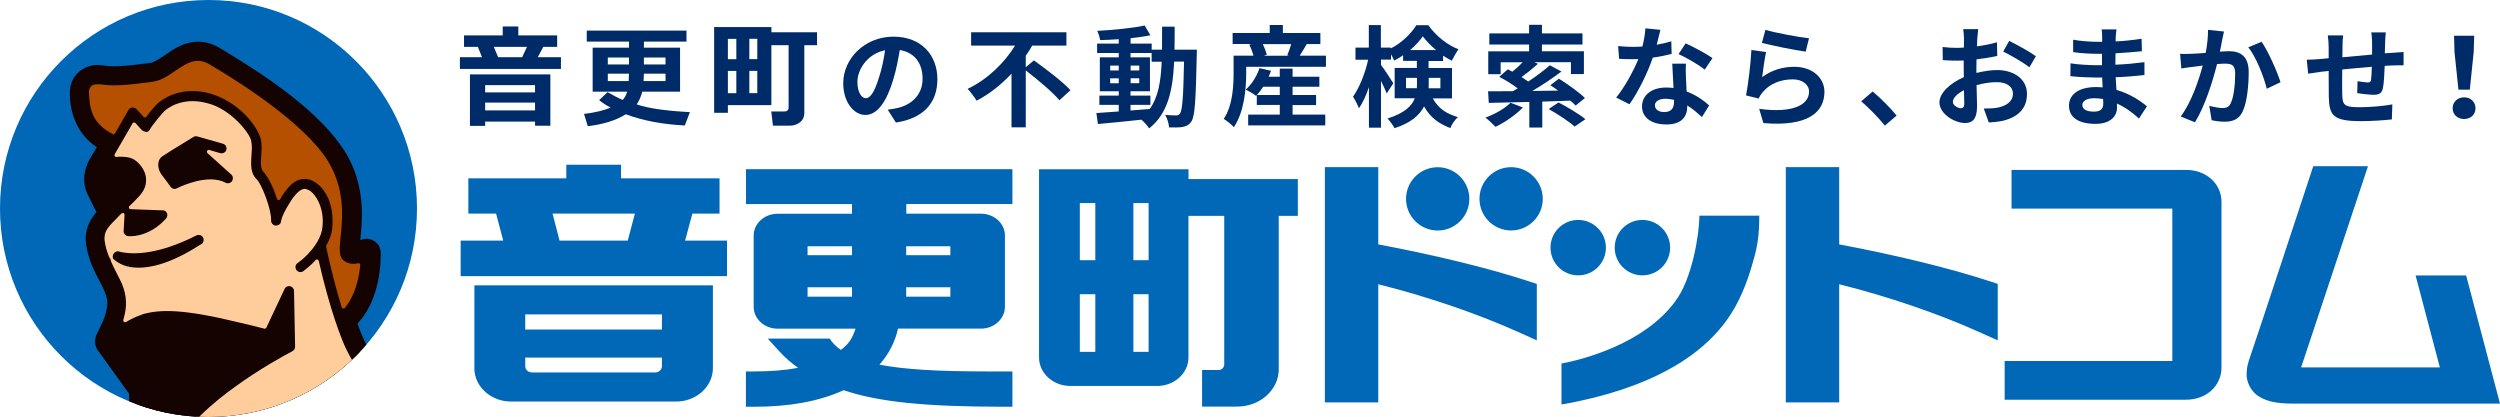
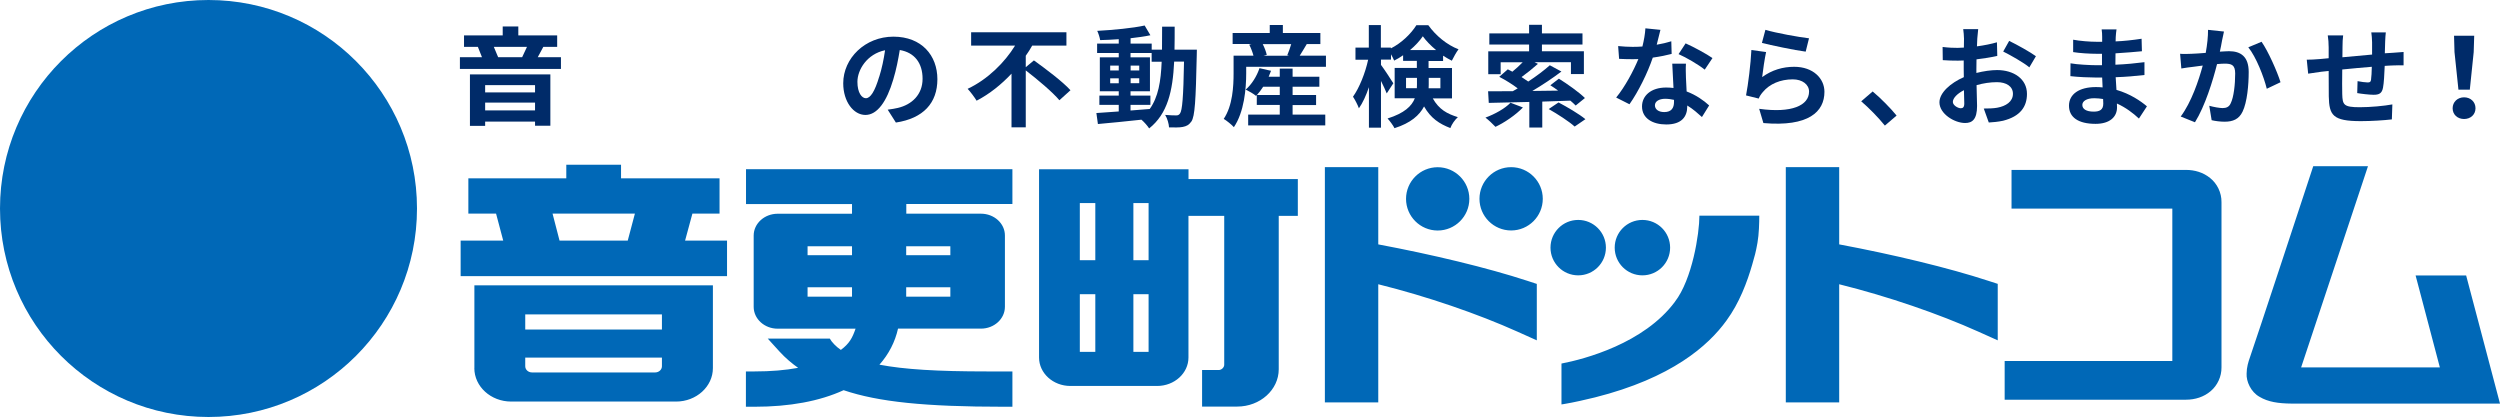
<svg xmlns="http://www.w3.org/2000/svg" id="_レイヤー_2" viewBox="0 0 443.89 74.04">
  <defs>
    <style>.cls-1{fill:#0068b7;}.cls-2{fill:#150301;}.cls-3{fill:#002b69;}.cls-4{clip-path:url(#clippath);}.cls-5{fill:none;}.cls-6{fill:#b45000;}.cls-7{fill:#ffcd9b;}.cls-8{fill:#07b790;}</style>
    <clipPath id="clippath">
-       <circle class="cls-5" cx="37.02" cy="37.02" r="37.02" />
-     </clipPath>
+       </clipPath>
  </defs>
  <g id="_01">
    <path class="cls-1" d="m255.27,40.93c3.1,0,5.62-2.52,5.62-5.62s-2.52-5.62-5.62-5.62-5.62,2.52-5.62,5.62,2.52,5.62,5.62,5.62Zm36.35,7.96c2.72,0,4.92-2.2,4.92-4.92s-2.2-4.92-4.92-4.92-4.92,2.2-4.92,4.92,2.2,4.92,4.92,4.92Zm-207.4,16.47c0,3.27,2.93,5.94,6.54,5.94h29.28c3.6,0,6.54-2.66,6.54-5.94v-14.7h-42.35v14.7Zm9.04-9.54h24.27v2.69h-24.27v-2.69Zm0,7.67h24.27v1.54c0,.61-.54,1.1-1.21,1.1h-21.85c-.67,0-1.21-.49-1.21-1.1v-1.54Zm39.18-27.26h18.84v1.72h-13.2c-2.35,0-4.26,1.74-4.26,3.87v12.66c0,2.14,1.91,3.88,4.26,3.88h13.83c-.56,1.64-1.1,2.64-2.61,3.77-.83-.56-1.65-1.41-1.96-2.01h-11.02l2.07,2.28c1.09,1.2,2.27,2.17,3.32,2.91-2.23.42-4.82.64-7.73.64h-1.54v6.27h1.54c6.24,0,11.55-.99,15.81-2.94,6.17,2.09,14.5,2.94,28.43,2.94h1.54v-6.27h-4.48c-8.91,0-14.74-.36-19.13-1.2,1.65-1.86,2.77-4.03,3.3-6.4h14.72c2.35,0,4.26-1.74,4.26-3.88v-12.66c0-2.14-1.91-3.87-4.26-3.87h-13.25v-1.72h18.84v-6.18h-47.3v6.18Zm18.84,16.44h-7.89v-1.67h7.89v1.67Zm0-7.36h-7.89v-1.58h7.89v1.58Zm9.62-1.58h7.84v1.58h-7.84v-1.58Zm0,7.27h7.84v1.67h-7.84v-1.67Zm268-2.1l.81,3.06,3.5,13.27c-6.6,0-21.5,0-24.63,0,.58-1.75,10.81-32.52,10.81-32.52l1.06-3.2h-9.72l-.55,1.67s-9.81,29.81-10.69,32.27c-.29.82-.58,1.75-.59,2.88-.08,1.38.74,3.26,2.3,4.13,1.51.9,3.29,1.18,5.72,1.2,4.69,0,27.75,0,33.81,0h3.16l-6.01-22.75h-8.98Zm-40.76-18.73h-30.98v6.87h28.55v27.06h-29.77s0,6.87,0,6.87h32.2c1.63,0,3.19-.5,4.39-1.53,1.19-1.01,1.93-2.58,1.91-4.21v-29.32c.03-1.72-.8-3.34-2.03-4.31-1.22-.99-2.73-1.43-4.27-1.43Zm-90.75,23.42c-5.5,7.4-16.06,10.18-20.14,10.96v7.26l.56-.09c1.52-.25,3.83-.77,5.39-1.16,13.61-3.43,20.11-9.16,23.35-13.65,2.29-3.12,3.68-6.86,4.56-9.91.44-1.52.63-2.14.94-3.89.27-1.53.32-3.56.32-4.82h-10.63c0,3.18-1.26,11.29-4.35,15.29Zm-52.67-10.2v-13.71h-9.48v41.77h9.48v-20.98c8.69,2.16,17.69,5.26,24.72,8.42l3.43,1.54v-10.02l-1.68-.55c-7.02-2.3-16.88-4.67-26.48-6.47Zm81.84,0v-13.71h-9.48v41.77h9.48v-20.98c8.69,2.16,17.69,5.26,24.72,8.42l3.43,1.54v-10.03l-1.67-.54c-7.02-2.3-16.88-4.67-26.48-6.47Zm-58.25-13.71c-3.1,0-5.62,2.52-5.62,5.62s2.52,5.62,5.62,5.62,5.62-2.52,5.62-5.62-2.52-5.62-5.62-5.62Zm-57.3.37h-26.52v33.43c0,2.78,2.49,5.05,5.56,5.05h15.41c3.06,0,5.56-2.26,5.56-5.05v-25.15h6.35v26.44c0,.47-.48.93-.97.93h-2.96v6.49h6.23c4.07,0,7.38-2.97,7.38-6.62v-27.24h3.39v-6.54h-19.41v-1.74Zm-16.53,32.43h-2.75v-10.24h2.75v10.24Zm0-16.28h-2.75v-10.15h2.75v10.15Zm9.46,16.28h-2.7v-10.24h2.7v10.24Zm0-16.28h-2.7v-10.15h2.7v10.15Zm-81.01-8.27h4.83v-6.27h-17.49v-2.41h-9.72v2.41h-17.39v6.27h4.92l1.27,4.79h-7.56v6.31h47.3v-6.31h-7.45l1.3-4.79Zm-11.47,4.79h-12.11l-1.24-4.79h14.62l-1.27,4.79Zm173.68,1.25c0-2.71-2.2-4.92-4.92-4.92s-4.92,2.2-4.92,4.92,2.2,4.92,4.92,4.92,4.92-2.2,4.92-4.92Z" />
    <circle class="cls-1" cx="37.02" cy="37.02" r="37.02" />
    <g class="cls-4">
      <path class="cls-2" d="m203.46,268.33c.07-.34.09-.68.03-1.05h0c-.4-2.16-3.97-20.39-15.31-37.66-5.7-8.63-11.7-14.42-17.34-19.86-2.86-2.77-5.52-5.33-8.09-8.17-6.72-7.51-13.48-17.01-18.27-38.17l3.11.61c-.12.27-.19.52-.24.73-.36,1.63.01,3.26.9,4.56.86,1.17,4.35,5.67,5.2,6.71.86.93,2.43,2.64,4.83,3.32.36.09.64.13.95.15h.12c1.75-.07,4.12-.49,6-2.16.15-.1.28-.22.41-.39.19-.13,1.1-.59,1.78-.8.52-.18,1.01-.34,1.38-.44.16-.04.31-.07.43-.12.01,0,.04-.01.18-.04h.07c2.68-.84,3.69-3.18,4.01-4.66.01-.06.03-.13.04-.16v-.06c.13-.49.21-.96.27-1.47.12-.12.36-.33.71-.56.68-.53,2.01-1.47,2.7-3.24.13-.39.25-.76.33-1.1.31-1.36.36-2.67.34-3.6.68-.59,1.23-1.36,1.47-2.32t.01-.06c.43-2.04-.34-3.63-1.07-4.46-.55-.61-2.87-3.02-4.63-4.86l-1.85-1.94c-.96-1.02-2.16-1.79-3.52-2.12-.41-.1-.84-.15-1.27-.15-.25,0-.92-.01-1.76-.04-2.18-.06-5.67-.15-6.96-.12-.56-1.35-1.21-2.61-1.95-3.78v-.1s-.07-.24-.07-.24c-.27-.71-.68-1.11-1.11-1.35-4-5.26-9.34-7.43-13.15-8.32h-.03s-.04-.01-.09-.01c-1.24-.3-2.35-.46-3.26-.55-2.41-17.24-11.71-23.8-15.04-25.51-1.88-11.99-6.56-27.62-20.04-33.07-.68-.27-1.33-.49-1.95-.67-.61-.81-1.82-2.41-3.2-4.07l-.43-.5c-1.82-2.03-3.61-4.4-6.22-5.43l-.15-.04-.1-.03-.18-.04c-1.93-.3-3.38.47-4.65,1.01l-.09.04c-1.08.52-2.24,1.14-3.49,1.9-.87-.95-1.97-1.67-3.23-2.03-.61-.15-1.17-.19-1.75-.15-1.81.3-2.89,1.26-3.85,2l-.15.12c-1.27,1.05-2.7,2.4-4.31,4.09-.33-.34-.68-.74-1.08-1.21-1.47-1.72-3.49-4.43-4.66-7.36-.25-.61-.49-1.23-.71-1.88,1.7-1.81,2.84-4.18,3.51-6.93.7-3.02.61-5.45.61-5.72-.09-1.16-.67-1.88-1.73-2.28h0s-.06-.03-.19-.06c-.56-.13-1.17-.09-1.72.18.01-.07.01-.15.03-.22.3-2.96.92-8.47-1.94-14.11-4.63-8.83-17.47-16.35-22.27-19.34l-.68-.41c-.74-.44-1.51-.78-2.32-.98-2.9-.67-5.23.65-6.75,1.69l-.47.33c-1.38.99-2.62,1.61-2.7,1.54-5.46.74-6.75.73-8.59.47-2.68-.49-5.15,1.17-5.72,3.55-.01.07-.01.12-.03.13v.03h-.01c-.1.49-.13.98-.1,1.48v.06c.06,3.89,1.75,7.27,4.78,9.27-.52.87-.93,1.58-1.1,1.85-.44.71-.77,1.5-.96,2.31-.27,1.14-.27,2.32.12,3.45.22.61.65,1.54,1.87,3.92-.61.7-1.38,1.75-1.73,3.2-.21.84-.22,1.72-.1,2.55.4,2.7,1.45,4.71,2.46,6.65l.55,1.07c.83,1.85.89,2.34.55,4.16,0,.03-.06.18-.1.39l-.07.28c-.16.55-.7,1.79-1.51,3.39l-.07.18-.1.28-.1.44-.03.33.03.44.03.18.1.34.1.25.18.31,5.61,7.8v1.41c-.22-.1-.44-.19-.68-.25l-.15-.04c-.68-.16-1.63-.1-2.35.33-1.24.83-2.13,1.94-2.84,3.27-.03-.01-.07-.01-.12-.03l-.12-.03-.24-.04c-.46-.1-1.82-.39-3.05.59l-.16.16c-.74.73-1.08,1.51-1.35,2.09-2.27-.28-4.25,0-5.4.21-3.66-2.04-7.85-3.61-12.48-4.69-10.5-2.46-20.24-1.9-23.75-1.58l-2.83-1.98c-6.55-10.96-18.76-21.71-24.86-26.76l24.54-4.34c.95-.18,1.81-.93,2.03-1.91.07-.31.09-.59.06-.84l-3.44-28.48,7.14.86c1.01.12,1.97-.41,2.43-1.13l.1-.19s.16-.31.24-.62c.16-.68.04-1.39-.37-2.01l-17.01-25.03-.49-8.37c-.06-1.14-.87-2.07-1.94-2.34l-11.21-2.5c-1.14-.18-1.69.18-2.24.58l-1.29,1.17-28.21-7.48h0s-.04-.01-.07-.01c-.65-.15-1.33-.01-1.88.39l-.22.16-.34.34-.22.28-.22.41L-107.27,6.56c-.03.06-.06.15-.09.28v.04s-.01.01-.01.01c-.18.7-.01,1.57.52,2.19h.01c.43.49.61.59,1.3.83h.01s.01,0,.03.01c.03,0,.04.01.06.01h.03c.06.01.12.03.15.03.06,0,.1.01.1.01h.24s.15.01.15.01h.19s2.56-.34,2.56-.34c-.3,1.81-.01,3.67.65,5.7l-.78,1.53-.12.28-.06.19-.06.24v.16s-.03.28-.03.28v.22l.03.31c.53,2.44,2.35,11.15,2.44,13,.13,3.18,2.12,5.72,5.24,7.77.9.62,1.88,1.18,2.87,1.78,3.14,1.79,6.26,3.84,7.3,6.15.92,1.87,1.9,3.57,3.2,5.89,2.18,3.84,5.11,9.03,9.98,18.61,6.99,13.8,15.37,18.5,17.89,19.64,4.03,4.93,11.24,6.68,14.01,7.43,1.29,2.92,4.83,10.2,11.14,16.6,7.08,7.12,14.36,10.85,17.25,12.17.98,3.45,3.44,10.47,9.06,15.76.62,4.12,1.91,10.34,5.82,21.89,2.07,6.1,2.1,13.67-.15,23.26v.06c-.81,3.38-1.9,7.02-3.32,11.14-.4,1.17-.8,2.3-1.2,3.41-1.6,4.53-3.02,8.51-3.98,12.57-.01.06-.03.12-.04.16h0s0,.04-.01.04c-1.63,6.92-1.5,13.19.5,19.75,3.79,12.41,13.89,19.29,16.11,20.73l.27.15.19.07.25.07h.01c.84.18,1.67-.03,2.35-.67l.1-.1c.15-.16.49-.61.59-1.14h0c.12-.58.09-1.16-.22-1.76-5.12-9.91-7.67-20.12-7.82-31.39.64-.06,1.5-.07,2.38.13,1.85.5,3.01,1.42,4.16,3.66.47.98.99,2.13,1.54,3.33,1.16,2.55,2.5,5.49,4.06,8.19,1.88,3.12,4.56,7.4,9.34,8.68.95.22,1.9.28,2.86.21,3.2-.28,5.11-2.35,6-3.84,1.47-2.44,2.18-5.26,2.95-8.06.71-2.7,1.45-5.3,2.52-7.29,7.55,7.98,16.94,12.05,21.93,13.82,4.74,1.69,7.27,3.54,9.54,5.42.18.15.41.37.71.65.98.96,2.7,2.59,5.57,3.27.03.01.07.01.1.03,1.6.37,3.38.47,5.4.36,1.95,1.97,6.19,5.78,12.36,8.48l1.36.59c7.02,3.07,11.55,5.01,17.24,10.99.39,2.07,1.95,10.72,2.1,15.06.21,5.73.92,9.37,1.44,11.58.37,1.85,1.51,3.05,2.72,3.42.09.03.18.06.27.07,2.18.4,3.76-1.01,4.61-2.06,2.3-2.86,3.89-5.82,4.59-8.75.37-1.6.47-3.2.25-4.72-.19-1.24-.43-2.43-.65-3.55-.31-1.53-.59-2.99-.74-4.29,2.03,2.81,3.24,5.03,3.94,6.49,1.95,4.12,2.3,7.67,2.61,11.15.15,1.57.28,3.12.62,4.65.5,2.15,1.58,4.63,2.89,6.86,1.5,2.37,2.95,4.5,5.61,5.3.03.01.06.01.07.01.03.01.06.01.09.01.96.19,2.01.1,2.93-.41,1.81-1.16,2.5-2.75,3.33-4.44,2.22-4.93,4.09-12.36,4.49-13.93.18-.74,0-1.48-.31-1.95-3.11-5.43-4.65-12.69-5.11-15.46-.83-4.1-1.29-7.61-4.38-9.68l-.1-.06c-1.01-.53-1.98-.78-2.65-.95-.49-.12-.98-.22-1.51-.31-.04-.25-.07-.49-.1-.74l-.09-1.05c-.31-3.72-.99-13.64-4.89-21.1-3.91-7.46-9.89-10.02-13.21-10.78h-.06s-.01-.01-.03-.01h-.01c-.68-.16-1.33-.28-1.93-.34-.76-.09-1.55-.24-2.35-.41-.67-.16-1.33-.34-1.98-.55-.59-3.92-2.21-13.76-4.86-20.7-2.53-6.56-6.87-11.37-9.12-13.58,1.57-.04,4.01.04,6.87.71,6.34,1.51,11.91,5.06,16.67,10.81-.4,7.52.44,14.45,2.55,20.18,2.15,6,7.15,14.02,17.74,16.51.36.07.68.15,1.01.21,1.17.24,2.32.44,3.48.67,3.44.65,6.96,1.32,10.41,2.13,12.32,2.95,25.41,7.77,33.98,22.76.38.65.76.9,1.33,1.11.1.04.19.07.27.07h.01c.25.07.5.09.68.09l.36-.04.27-.06.34-.1c.59-.28,1.14-.78,1.39-1.6.01-.04.03-.09.04-.15h0l.1.03Zm-34.15-92.74h.01-.01.03-.07s.04,0,.04,0ZM-41.89-20.05h0c-.03.1-.1.22-.19.34.07-.1.13-.22.19-.34ZM-107.22,6.52h0c.04-.07.09-.18.22-.34-.09.1-.16.22-.22.34ZM201.46,269.61c.19.04.38.06.58.03-.22.04-.41.03-.58-.03Zm1.32-.25c.15-.1.28-.24.4-.38-.06.13-.21.27-.4.38Z" />
      <path class="cls-8" d="m14.75,77.9c-.12.22-.28.56-.44.95-.31.73-.68,1.67-1.01,2.59l-.27.76-.19.55c-.09.34,0,.65.22.84.06.04.27.16.36.18.18.04.33.03.5-.04.34-.15.67-.3,1.02-.44,3.21-1.2,6.65-1.84,10.22-1.91.27,0,.53-.15.67-.39.03-.04.09-.19.09-.24.04-.16.01-.36-.04-.5-1.23-2.58-2.53-4.68-3.48-5.64-.3-.33-.56-.5-.7-.58-.04-.03-.16-.07-.22-.09-.25-.06-.52,0-.71.18-.4.33-1.07,1.24-1.44,2-.15.3-.28.58-.41.86-.13.49.03.84.34,1.02.61.34,1.1.62,1.32.76l.19.1s.15.22.15.24c.01.04.01.1,0,.18-.16.31-.37.34-.47.31l-.12-.04-.33-.19c-.34-.19-.78-.46-1.3-.74-1.17-.62-2.15-1.05-2.75-1.18h-.03c-.18-.04-.47.01-.65.09-.04.03-.37.15-.5.4h0Z" />
      <path class="cls-7" d="m33.35,82.23h.07c.9.22,1.76.47,2.58.76.36.09.59.01.78-.15,1.82-1.58,8.37-6.87,16.57-9,3.44-.87,8.2-1.1,14.16-.67.25.01.49-.09.65-.27l.73-.81c.06-.06.16-.27.18-.34.06-.27-.03-.56-.22-.76-1.93-1.88-5.45-5.78-7.43-10.6-1.98-4.89-3.51-11.02-4.25-14.25-.06-.27-.27-.5-.55-.58-.34-.07-.62.01-.81.22-.86.92-1.69,1.55-2,1.79-.13.1-.18.13-.22.18h-.03s-.12.01-.22,0c-.1-.03-.21-.1-.25-.16-.07-.12-.07-.24-.06-.33s.07-.18.1-.19c.43-.33,1.17-.89,2-1.76.47-.49,2.06-2.25,2.52-4.21.06-.28.1-.49.12-.7.52-4.03-1.6-6.83-2.95-7.26-.07-.04-.19-.07-.28-.09-.95-.22-1.88.39-2.96,1.91-.68,1.02-1.78,2.78-2.06,4.03-.03.12-.04.19-.06.25-.03.01-.16.19-.19.21-.09.06-.19.07-.31.06-.18-.04-.31-.21-.3-.41.16-1.76-1.7-6.9-2.87-7.82-.74-.81-.7-1.94-.67-2.92l.03-.68c.09-1.26.1-2.1-.04-2.74-.18-1.69-4.03-6.1-8.06-7.08-.09-.03-.22-.06-.34-.09-4.28-1.01-6.87.77-7.8,1.58-.22.07-2.41,2.81-2.74,3.51-.03.04-.1.09-.16.07-.03-.01-.15-.04-.18-.06l-.19-.09-.15-.1-1.07-1.2c-.1-.12-.25-.19-.4-.24-.04-.01-.21-.01-.27-.01-.27.03-.49.18-.61.4l-.56.98c-.8,1.38-1.78,3.08-2.61,4.5-.03.04-.07.16-.09.21-.04.21-.01.43.1.61.15.19.31.31.49.36.06.01.21.03.27.01.67-.07,1.35-.04,2,.07.46.12.86.3,1.17.56.59.49,1.93,1.81,1.51,3.75-.13.59-.47,1.18-.98,1.75-.64.7-1.23,1.27-1.76,1.79-.1.09-.18.22-.22.36-.04.21-.03.36.03.5.09.24.31.43.56.49l5.83.21c.19.04.33.16.36.24.04.1.04.18.03.25-.01.06-.04.1-.1.19-3.02,3.36-6.34,2.98-6.37,2.98-.16-.04-.36-.21-.34-.4l.16-2.86c.01-.34-.18-.64-.47-.77-.01,0-.03,0-.04-.01-.39-.09-.64-.01-.83.16-.31.31-.61.59-.83.83l-.43.43c-.83.83-1.6,1.66-1.84,2.7-.1.49-.12.93-.04,1.45.13.93.39,1.82.83,2.9.01.06.15.24.19.28,0,.07.09.4.12.46.33.74.73,1.51,1.16,2.37l.4.8c1.05,2.03,1.32,4.01.83,6.04-.07.34-.15.59-.22.86-.07.34.04.65.28.84.06.04.25.13.34.16h0c.19.03.37,0,.55-.09,1.01-.61,1.88-1.02,2.7-1.26,3.14-.93,7.15-1.02,17.44,1.41,1.29.3,2.67.64,4.16,1.02.39.09.76-.09.92-.41l3.23-6.87c.06-.16.25-.28.43-.24.19.04.34.19.34.39l.19,9.89c-.04.24-.15.31-.22.36-1.6.83-5.79,3.12-10.17,6.31-2.8,1.98-9.55,7.2-11.49,12.5-.07.31-.04.5.06.68.09.16.28.31.47.36,1.04.16,1.93.33,2.7.5h0Z" />
      <path class="cls-8" d="m76.01,66.1c-1.18.98-2.5,2.28-3.41,3.18-.77.78-1.51,1.57-2.15,2.27l-.25.31-.24.24c-.09.09-.15.21-.18.36-.03.13-.04.3.03.47.1.25.31.43.55.49,4.5.47,8.26,1.13,10.11,1.48.18.03.37.01.53-.07,1.7-.95,7.89-3.91,16.13-2.67.33.04.64-.1.8-.37.01-.04.07-.18.09-.22.06-.24,0-.49-.15-.67-.5-.65-1.07-1.35-1.69-2.09-1.02-1.35-4.24-4.75-5.27-5.01-.19-.04-.31-.06-.4-.04-.24-.04-1.66.34-2.75.92-1.2.56-2.77,1.45-4.5,2.55-2.27,1.42-5.51,3.66-5.95,4.06-.01,0-.03-.01-.06-.01s-.07-.01-.1-.01c-.06-.01-.1-.01-.12-.03-.04-.01-.12-.04-.16-.13-.1-.13-.09-.27-.07-.3.01-.1.07-.21.15-.25.47-.36,2.13-1.54,4.32-2.99.15-.04.27-.3.31-.52.09-.21-.04-.55-.18-.71-.04-.07-.12-.16-.22-.28-.16-.22-1.02-1.18-1.94-1.39h-.03c-.19-.06-.39-.09-.56-.07-.59-.01-2.22,1.05-2.67,1.58l.03-.06h0Z" />
      <path class="cls-6" d="m55.19,32.47h0c2.43,1.13,3.75,4.29,3.36,8.07-.03.24-.06.5-.13.77-.16.65-.44,1.33-.87,2.07-.09.28-.09.49-.06.64.8,3.73,1.79,7.54,2.75,10.72.12.3.31.47.58.55.33.06.61-.04.8-.27,1.38-1.63,2.06-3.69,2.4-5.12.22-.93.37-1.81.46-2.75.03-.27-.07-.5-.27-.67-.06-.06-.25-.16-.36-.18h-.01c-.13-.03-.25-.01-.37.01-.39.1-.81.1-1.29.01-.22-.06-.47-.18-.73-.34-.56-.4-.65-1.02-.62-1.94v-.34c.01-.41.07-.92.12-1.45l.03-.24c.06-.62.12-1.27.16-1.95.19-2.81.16-6.55-1.82-10.48-3.51-7.26-16.44-15.39-21.83-18.55-.5-.3-.98-.5-1.47-.62-1.73-.4-3.2.44-4.44,1.27-.27.16-.53.36-.81.55l-.15.1c-1.05.73-2.15,1.48-3.55,1.69-5.46.76-7.26.76-9.21.47-1.67-.06-2.01.3-2.38,1.07-.01.03-.12.25-.12.3-.07.31-.07.5-.06.68l.03.43v.18c.16,1.98.4,5.06,4.52,7.12.03.01.13.04.16.06.34.07.68-.07.86-.39,1.9-3.26,2.3-3.94,2.41-4.19l.18-.13.24.03.15.06.16.12,1.17,1.29c.12.12.24.19.39.24h.01c.06.01.19.03.24.01.24-.01.44-.12.59-.31.8-1.07,1.45-1.85,1.97-2.32.55-.49,3.51-2.93,8.4-1.78.19.04.37.09.56.15,4.84,1.5,7.94,5.45,8.59,7.77.19.86.13,1.73.06,2.58l-.03.37-.03.49c-.12,1.67.31,2.38.7,2.67.74.86,1.57,2.56,2.16,4.47.09.27.3.47.58.55.41.04.73-.1.87-.39.22-.41.46-.8.73-1.16l.21-.25c.76-1.02,1.7-2,3.11-1.94h0c-.04.25.12.49.36.55h0c.25.04.5-.1.56-.34h0Z" />
      <path class="cls-3" d="m152.51,140.45c-2.75-3.36-6.49-5.64-11.09-6.75-1.53-.36-2.78-.49-3.57-.55-.92-.07-1.36-.04-1.36-.04h-.1c-.12-.04-.31-.19-.33-.33-1.67-15.83-8.78-22.39-12.85-24.91-1.16-.71-1.94-.99-2.04-1.01l-.16-.09s.01-.04-.04-.25c-.8-6.19-4.52-26.92-18.42-32.09-1.17-.44-2.34-.81-3.48-1.08-7.88-1.85-14.27.56-16.66,1.69-.7.31-1.1.55-1.26.64-.15.09-.3.13-.36.12-1.88-.37-5.66-1.04-10.11-1.5-3.92-.41-9.58-.78-14.29-.18-.31.03-.59.27-.67.59-.01.03-.01.16-.01.19,0,.36.25.68.61.77,1.13.09,2.12.24,3.01.44.01,0,.18.04.19.04,3.67.86,6.69,2.77,8.56,5.36,1.84,2.55,2.46,5.63,1.73,8.68-.28,1.17-.73,2.31-1.36,3.41-6,10.14-19.81,18.54-26.7,19.87-3.41.59-7.51.33-12.22-.77-3.14-.74-6.52-1.85-10.01-3.3-7.29-3.05-11.77-9.95-10.41-16.04.03-.15.07-.28.1-.4.83-2.67,2.72-5.02,5.64-7.06.16-.13.27-.28.31-.47s.01-.4-.07-.56c-.12-.21-.3-.33-.52-.39-.16-.04-.34-.03-.5.04-3.76,1.69-7.21,4.74-8.94,6.4-1.54,1.47-3.97,4.1-4.44,4.9-.03.06-.1.07-.16.06l-.16-.04-.13-.06c-.06-.03-.16-.16-.19-.22v-.24l.18-.25c1.93-2.35,5.88-6.77,10.75-9.79.06-.04.12-.12.16-.18.04-.06.09-.15.13-.24l.1-.27.12-.39c.19-.61.55-1.69.96-2.86.07-.3.04-.5-.06-.68-.09-.15-.27-.33-.47-.37-1.53-.25-2.92-.18-3.82-.09-1.13.12-1.7.24-2.01.36h-.24s-.09-.01-.09-.01l-.13-.06c-3.48-2.07-7.7-3.72-12.44-4.83-6.28-1.48-12.38-1.79-16.39-1.79s-6.86.3-7.34.37l-4.21-2.86-.27-.33c-4.25-7.36-11.74-15-17.27-20.11-2.31-2.12-4.72-4.24-7.2-6.28-.06-.04-.24-.13-.31-.15-.12-.03-.24-.03-.36-.01-.25.07-.46.24-.56.46-1.27,3.05-5.09,10.38-13.4,13.1-.24.07-.4.24-.5.47-.07.31-.04.5.06.68,1.9,3.51,3.82,7.2,5.88,11.22,5.72,11.24,12.14,15.95,15.46,17.77.77.43,1.45.71,1.6.74,2.81,4.56,12.63,6.99,12.73,7,.12.03.19.04.22.04l.34.07c.44.1.74.16.83.18.16.04.28.15.31.24.47,1.21,1.32,3.15,2.67,5.58,1.63,2.96,4.41,7.32,8.34,11.28,4.41,4.44,8.91,7.48,11.94,9.23,1.2.71,2.41,1.36,3.64,1.95h.07c.33.09.52.04.7-.06.16-.12.28-.28.33-.49.01-.04.03-.21.01-.25l-.16-1.64c-1.42-8.09-5.3-13.42-6.9-15.33-.46-.55-.77-.87-.87-.98-.07-.07-.24-.25-.19-.47l.09-.16c.1-.1.24-.13.39-.1l.18.12,9.57,9.39c.1.1.22.18.37.21.18.04.36.03.52-.04.22-.12.37-.31.43-.53.01-.06.03-.22.03-.27-.18-1.67-.1-2.96-.03-3.57.03-.15.07-.22.1-.25.12-.07.21-.13.41-.1.18.04.33.25.3.41-.03.22-.06.53-.09,1.1-.01.98.04,1.94.18,2.87.3,2.1,1.11,5.23,3.39,8.07.01.01.13.13.15.15,1.23,1.26,2.55,2.28,3.45,2.93,2.06,1.48,5.38,3.45,9.49,4.41,5.18,1.21,10.38.59,15.46-1.82h.13s.1-.01.18,0c.07.01.18.1.21.13.09.12.07.25.06.31-.01.07-.06.15-.13.22-.53.52-1.64,1.64-2.95,3.23-1.5,1.81-3.57,4.61-4.93,7.7-.52,1.17-.9,2.31-1.16,3.41-.43,1.82-.47,3.47-.16,4.72.21.96.81,1.75,1.24,1.85.99.16,1.48.01,2.22-.65.78-.74,1.45-2.09,1.84-3.72.83-3.42,2.9-5.36,3.76-6.03.09-.06.21-.09.31-.06.18.06.31.22.31.34.12,1.57.34,2.93.7,4.19.28,1.04,1.42,4.59,4.06,6.07.1.06.18.18.19.28-.03.24-.06.28-.13.36,0,0-.92.96-3.52,1.33-.68.1-1.42.1-2.15.12h-.19c-.71.01-1.41.03-2.06.12-1.21.16-2.67.52-3.32,1.88-.19.37-.36.83-.47,1.35-.64,2.58.13,6.28,1.69,8.29.99,1.38,2.21,2.35,3.23,2.59,1.07.22,1.75.06,2.72-.59,1.81-1.3,5.08-3.92,5.42-4.26h.21c.24.07.39.28.37.37-.03.64-.06,1.63.1,2.84.09.73.49,3.23,1.85,4.75.1.12.12.25.09.36-.15.27-.25.36-.58.28-.16-.07-.34-.15-.59-.24-.3-.12-.74-.27-1.27-.4l-.22-.04c-.39-.09-2.37-.5-3.82.13-1.61.68-2.62,1.93-3.07,3.79-.39,1.69-.39,4.59,1.76,9.17.95,1.63,1.98,3.01,3.15,4.22.01.03.12.12.15.13,1.23.83,2.55,1.55,3.23,1.9,1.91.99,4.95,2.34,8.57,3.2,3.38.8,6.65,1.05,9.76.76,11.4-1.11,21.23-4.9,30.06-11.59.03-.03.15-.15.18-.19l.16-.21c2.16-1.82,3.58-4.1,4.24-6.89.43-1.82.5-3.75.24-5.78-.25-2.13-2.13-4.31-2.35-4.56l.03.04c-.31-.44-1.66-1.78-2.13-2.07,0-.03-.06-.19-.07-.22v-.18c.03-.1.12-.21.16-.22.22-.1.36-.16.61-.3.44-.25.86-.53,1.23-.86,1.2-.99,2-2.24,2.31-3.58.15-.62.19-1.2.16-1.81-.13-3.52-2.8-5.69-3.94-6.44-.34-.22-.62-.39-.76-.44-.06-.04-.12-.13-.13-.28.03-.25.07-.33.1-.33,1.64-1.16,2.75-2.87,3.27-5.02.96-4.04-.49-8.6-3.67-11.62-1.9-1.82-4.83-3.2-8.72-4.12-4.47-1.05-10.05-1.51-17.04-1.38-4.29.07-7.86.65-10.1,1.14-1.76.37-3.45.84-3.94,1.04,0,0-.01,0-.03-.01-.03-.01-.07-.01-.13-.01-.06-.01-.13-.01-.13-.01-.09-.04-.15-.1-.16-.13l-1.45-3.3c-.04-.09-.04-.18-.03-.27l.09-.16c.07-.1.21-.16.33-.15h.18c3.21.18,14.65.53,26.92-1.17,7.23-.99,14.1-4.69,18.6-7.64,4.06-2.65,6.96-5.17,8.03-6.13.07-.09.27-.19.46-.15.03.01.16.09.21.1.06.01.09.07.09.15-.01.53.18,4.19.22,4.35.07,1.45.28,3.54.52,4.77.01.19.22.43.53.56h.01c.28.06.59.01.78-.13l.15-.09c.46-.33,1.07-.83,1.78-1.41l.19-.16.43-.36c2.15-1.73,4.5-3.48,7.27-4.62l.15-.03h.01s.07.01.13.01c.06.01.16.07.18.1.09.1.12.24.09.36-.01.04-.03.09-.07.16-.22.33-.71,1.07-1.32,2.25-.67,1.3-1.57,3.35-2.1,5.63-.59,2.53-.65,4.9-.15,7.03,1.58,6.8,4.16,13.98,11.21,15.84.43.1.83-.12.98-.49.64-1.75,1.42-3.04,2.32-3.85.12-.07.16-.09.4-.04.06.01.18.13.21.22.28.78.62,1.64,1.02,2.55.65,1.44,1.76,3.61,3.29,5.88,2.71,4.07,7.4,9.36,14.32,11.46.41.13,1.01.28,1.72.44.7.16,1.48.33,2.3.5.25.06.5-.01.68-.18.12-.09.21-.24.24-.41.01-.04.03-.18.03-.22-.1-2.04.04-3.97.46-5.72,1.47-6.17,5.66-9.23,8.01-10.5.22-.15.36-.33.4-.53,0-.28-.06-.55-.24-.73Zm-95.57,41.77c.89.33,1.75.62,2.53.95l.37.16.19.09c.73.3,1.29.58,1.64,1.3.04.18.04.27-.01.55-.15.55-.62.83-1.16,1.1-.52.25-1.17.46-1.98.62-1.7.31-3.33.33-4.59.04h-.04c-.27-.07-.5-.16-.77-.28-1.39-.77-2.13-2.46-2.83-4.07l-.16-.36-.13-.33c-.43-1.11-.86-2.4-1.21-3.64-.04-.15-.04-.22-.03-.3.03-.12.13-.25.28-.3h.12c.21.04.34.15.37.21-.1,1.18,3.88,2.9,4.07,2.96.98.44,2.19.87,3.35,1.29Zm-14.01-26.42l.15-.03h.01s.06.01.12.01c.07.01.18.09.21.13.47.86,4.52,3.11,4.81,3.26l1.48.83.27.15c1.41.78,2.74,1.53,3.54,2.13,0,0,.18.16.19.16.12.09.36.36.43.65-.01.03,0,.18-.01.22-.16.59-.49.86-.92,1.18-.55.41-1.17.77-1.95,1.11-1.54.64-2.84.89-3.95.78l.03-.12c.06-.25-.1-.5-.34-.56h-.01c-.25-.06-.49.09-.56.34l-.03.12c-.74-.34-1.13-1.04-1.63-2.01-.41-.86-.78-1.97-1.16-3.35-.58-2.28-.87-4.32-.9-4.55-.01-.09-.01-.15,0-.21.03-.1.13-.24.24-.27Z" />
-       <path class="cls-2" d="m201.85,267.59c-.37-2.04-3.91-20.09-15.06-37.03-5.6-8.47-11.46-14.14-17.1-19.56-2.86-2.77-5.55-5.36-8.17-8.26-7.08-7.86-14.26-18.17-19.1-40.94-.01-.06-.01-.09,0-.15.01-.04.03-.1.07-.15.09-.07.19-.12.3-.1l5.39,1.05,2.09.4h0c.13.04.22.15.25.28v.12c-.03.09-.09.18-.16.21-.22.12-.43.25-.62.43-.46.41-.64.93-.73,1.26-.24,1.13,0,2.3.65,3.23.77,1.07,4.31,5.63,5.11,6.57.74.83,2.16,2.28,3.98,2.78.24.06.41.09.56.09,1.55-.04,3.64-.49,5.02-1.81.07-.04.13-.09.19-.16.24-.34,1.44-.93,2.52-1.29.53-.19,1.05-.34,1.44-.46.19-.04.36-.09.46-.12.06-.01.09-.03.12-.03h.06c1.87-.56,2.61-2.27,2.9-3.51,0,0,0-.01.01-.09.12-.5.19-1.01.27-1.61v-.04c.04-.31.47-.77,1.38-1.41.67-.5,1.61-1.21,2.1-2.47.1-.3.19-.61.27-.89.34-1.51.33-3.05.28-3.86v-.09c.01-.07.07-.15.15-.21.68-.43,1.2-1.05,1.39-1.79v-.04c.31-1.41-.24-2.44-.7-3.01-.47-.5-2.81-2.95-4.56-4.77l-1.85-1.95c-.8-.84-1.72-1.41-2.71-1.64-.28-.07-.58-.1-.9-.1-.28,0-.95-.01-1.76-.04-2.21-.06-5.85-.15-6.93-.12l-.87.03h-.09c-.1-.03-.19-.1-.22-.21-.62-1.67-1.41-3.23-2.32-4.63-.01,0-.06-.16-.06-.24l-.04-.21c-.09-.27-.33-.44-.5-.5-.06-.01-.1-.06-.15-.1-3.78-5.06-8.8-7.12-12.42-7.97-1.78-.41-3.26-.56-4.19-.61h-.06c-.12-.03-.24-.15-.24-.27-2.27-18.85-12.72-24.66-14.9-25.63-.09-.04-.16-.13-.18-.25-1.78-11.96-6.43-27.41-19.13-32.46-.77-.3-1.51-.53-2.25-.76-.07-.01-.12-.06-.18-.12-.5-.7-1.87-2.5-3.41-4.35l-.41-.47c-1.81-2.06-3.61-4.24-5.55-4.96l-.1-.03c-1.29-.21-2.38.31-3.7.89l-.13.06c-1.21.58-2.64,1.38-4.28,2.38-.07.04-.16.06-.24.04-.07-.01-.15-.06-.21-.13-.81-1.2-1.87-2.03-3.08-2.35-.41-.09-.78-.12-1.14-.09-1.17.18-1.97.86-2.99,1.64l-.15.12c-1.39,1.16-3.09,2.81-5.09,4.95-.06.06-.13.1-.22.1-.01,0-.03,0-.07-.01-.06-.01-.12-.04-.16-.09-.47-.46-1.23-1.24-2.12-2.3-1.54-1.79-3.66-4.62-4.95-7.82-.36-.87-.71-1.81-1.04-2.75-.03-.06-.03-.12-.01-.18.01-.06.04-.12.1-.16,1.76-1.57,2.98-3.85,3.66-6.72.65-2.78.58-5.11.56-5.24,0-.36-.31-.73-.64-.8-.34-.09-.7.01-.9.25l-.15.16c-.25.28-1.11.77-1.6.61h-.01c-.09-.03-.16-.04-.24-.09-.09-.03-.16-.13-.18-.22-.01-.06-.03-.15-.03-.25-.04-.52.03-1.3.12-2.31.3-2.95.84-8.03-1.76-13.19-4.18-8.09-16.88-15.74-21.65-18.67l-.67-.41c-.59-.37-1.23-.62-1.85-.77-2.18-.5-3.98.47-5.45,1.45l-.46.31c-1.41.99-2.61,1.76-3.49,1.84-5.36.73-6.93.76-8.96.46-1.93-.34-3.51.81-3.86,2.3-.01.07-.01.12-.01.12-.06.28-.09.64-.06,1.01v.15c.09,3.94,1.85,6.93,5.09,8.53.07.03.13.1.16.19.01.04.01.1,0,.16-.01.03-.01.07-.04.1-.81,1.41-1.54,2.64-1.79,3.05-.36.58-.62,1.18-.77,1.82-.21.89-.19,1.76.07,2.52.18.47.67,1.55,2.21,4.56.03.06.04.15.03.22-.01.06-.04.12-.09.15-.52.52-1.6,1.55-1.98,3.14-.15.62-.16,1.26-.07,1.91.36,2.38,1.27,4.18,2.28,6.13l.55,1.07c.96,2.01,1.13,3.24.7,5.27-.03.13-.09.3-.13.49l-.09.3c-.22.77-.78,2.03-1.61,3.69l-.1.28-.03.33.03.16.1.25,5.88,8.17c.04.06.06.13.06.21l-.06,4.69s0,.04-.01.07c-.03.1-.1.19-.21.24-.06.03-.12.01-.18.01-.07-.01-.13-.06-.16-.1-.73-.93-1.39-1.5-2.21-1.75-.46-.09-.83-.06-1.21.15-1.08.71-1.94,1.93-2.67,3.61-.06.15-.22.22-.37.18-.01,0-.04-.01-.04-.01-.4-.15-.8-.3-1.13-.39l-.24-.04c-.46-.1-1.13-.21-1.69.25-.53.53-.76,1.04-1.04,1.64l-.13.27-.15.36-.09.24c-.06.15-.21.22-.36.19-2.71-.55-5.32-.09-6.32.13-.06.01-.09.01-.15,0-.03,0-.06-.01-.07-.03-3.6-2.07-7.8-3.67-12.48-4.77-10.77-2.53-20.85-1.79-23.71-1.51h-.1s-.07-.03-.12-.06l-3.45-2.43s-.07-.06-.09-.1c-6.72-11.43-20.26-23.04-25.78-27.53-.01-.01-.07-.06-.12-.1-.01-.03-.04-.04-.06-.06h0l-.27-.21s-.04-.01-.06-.04l-.15-.12-.47-.39c-.1-.07-.15-.19-.12-.33h0c.03-.13.13-.24.27-.25l27.44-4.84c.36-.07.62-.31.7-.67.03-.1.03-.19.01-.3l-3.63-30.15v-.12s.04-.1.09-.15c.07-.07.16-.1.27-.09l8.86,1.07c.36.04.67-.13.84-.4.06-.12.09-.16.12-.27.06-.22.01-.49-.12-.7l-17.15-25.22s-.06-.12-.09-.18c-.03-.06-.01-.06-.03-.06l-.5-8.78c-.03-.4-.3-.71-.68-.8l-11.18-2.5c-.28-.07-.61.07-.77.21l-1.81,1.64c-.09.07-.19.09-.3.07h-.03l-28.93-7.61c-.18-.04-.39-.01-.53.09l-.22.16-.21.28L-105.7,7.17h0c-.03.07-.01.1-.03.1-.06.25-.01.52.18.74.06.09.3.27.47.3.07.01.12.03.16.03h.15l4.89-.61h.1c.09.01.15.07.21.15.04.07.06.16.04.24-.01.04-.03.07-.04.1-.31.5-.55.96-.7,1.42-.03.07-.04.16-.06.19-.31,1.53-.03,3.36.74,5.54.03.06.03.12.01.18,0,.03-.01.04-.03.07l-1.05,2.04-.06.19-.03.16v.22c.55,2.52,2.34,11.06,2.49,13.24.13,2.55,1.57,4.52,4.52,6.5.84.58,1.79,1.14,2.78,1.72,3.14,1.84,6.56,3.89,7.97,6.87.87,1.78,1.84,3.47,3.14,5.79,2.18,3.84,5.14,9.06,10.01,18.67,7.15,14.1,15.65,18.27,17.37,18.98.04.03.1.06.13.1,3.51,4.69,11.15,6.55,13.67,7.21l.3.07c.09.01.18.1.22.19.93,2.25,4.46,10.02,11.05,16.67,7.42,7.48,15.12,11.14,17.33,12.08.09.04.15.12.18.21.8,3.05,3.24,10.63,9.11,15.92.06.04.09.12.1.19.58,3.97,1.76,10.07,5.82,22.08,2.21,6.52,2.21,14.41-.1,24.18v.03c-.81,3.47-1.91,7.17-3.36,11.34-.4,1.17-.8,2.3-1.2,3.41-1.61,4.56-3.02,8.53-3.95,12.48-.01.06-.03.07-.03.09-1.58,6.71-1.44,12.59.47,18.91,3.57,11.76,13.33,18.48,15.42,19.8l.19.09c.27.06.59,0,.81-.24.1-.13.19-.24.24-.43.04-.18.03-.4-.07-.59-5.42-10.47-8.03-21.35-8.01-33.32v-.07c.03-.1.12-.21.24-.24.22-.06.53-.12.92-.16.77-.12,1.97-.18,3.27.13,2.34.59,4.01,2,5.27,4.53.5,1.02,1.02,2.18,1.57,3.39,1.16,2.55,2.47,5.45,3.98,8.04,1.82,3.09,4.37,6.9,8.31,7.89.74.18,1.53.24,2.32.16,2.49-.22,3.95-1.81,4.71-3.04,1.29-2.12,2-4.81,2.75-7.61.9-3.39,1.85-6.83,3.7-9.27.06-.09.15-.12.25-.12h.09c.06.01.13.06.16.1.34.4.68.8,1.04,1.18,7.27,7.76,16.51,11.79,21.38,13.5,4.93,1.75,7.71,3.76,10.05,5.72.24.19.5.44.8.73.99.96,2.38,2.3,4.9,2.87,1.55.36,3.36.44,5.52.28.04,0,.06,0,.1.01.06.01.12.04.16.09,1.57,1.66,5.85,5.76,12.28,8.57l1.35.59c7.11,3.09,12.07,5.24,18.07,11.67.04.04.07.1.07.15.21,1.08,2.03,10.75,2.21,15.71.21,5.61.89,9.12,1.39,11.25.31,1.51,1.14,2.1,1.66,2.24,1.32.22,2.21-.52,3.05-1.51,2.15-2.67,3.61-5.43,4.24-8.07.33-1.41.41-2.8.22-4.09-.18-1.17-.41-2.34-.64-3.48-.65-3.24-1.23-6.23-.73-8.57h0c.03-.12.13-.21.24-.24.06,0,.1-.01.15,0,.06.01.12.06.18.1,3.58,4.4,5.51,7.82,6.5,9.88,2.09,4.4,2.44,8.23,2.75,11.71.13,1.57.27,3.07.58,4.43.44,1.9,1.48,4.29,2.7,6.37,1.45,2.32,2.71,4,4.63,4.55l.13-.47h.01l-.12.49c.62.13,1.27.07,1.81-.24,1.21-.77,1.81-2,2.64-3.72,2.1-4.66,3.98-12.08,4.37-13.61.06-.28,0-.49-.1-.67-3.32-5.82-4.84-13.18-5.33-16.05-.8-4.15-1.38-7.12-3.63-8.56-.78-.43-1.63-.65-2.25-.8-.7-.16-1.45-.3-2.25-.4h-.03c-.12-.04-.19-.13-.22-.22-.18-.62-.31-1.26-.36-1.9l-.09-1.05c-.3-3.69-1.02-13.49-4.69-20.46-3.67-6.99-9.17-9.24-12.16-9.94-.64-.15-1.24-.25-1.79-.31-.83-.1-1.69-.25-2.55-.46-.87-.21-1.72-.46-2.55-.74l-.19-.07-.16-.06c-.13-.04-.21-.15-.22-.27-.46-3.15-2.13-13.95-4.89-21.16-2.8-7.26-8.07-12.41-9.64-13.85-.06-.04-.09-.13-.1-.19-.04-.44-.1-.87-.16-1.27v-.13s.03-.07.06-.1c.06-.09.13-.12.22-.13.47-.06,1.08-.12,1.87-.15,1.67-.06,4.34.01,7.46.76,6.87,1.63,12.88,5.57,17.93,11.79.04.06.07.15.07.22-.47,7.51.36,14.44,2.41,20.05,2.07,5.72,6.69,13.13,16.56,15.46.31.07.64.13.95.19,1.14.22,2.3.44,3.47.67,3.44.65,6.97,1.32,10.48,2.15,12.45,2.96,26.18,8.03,35.05,23.56.09.19.36.37.55.4.1.03.19.03.31.03l.27-.06c.21-.09.43-.31.5-.61-.01-.13,0-.27-.03-.41Zm-46.59-118.67c.22-.44.28-.46.98-.7.46-.12,1.2-.15,2.01-.18h.24c.9-.04,4.61.04,7.02.1l1.6.03c.22,0,.39.03.53.06.59.13,1.27.55,1.84,1.16l1.76,1.85c1.69,1.76,3.98,4.15,4.53,4.75.01.03.04.04.06.07.24.21.46,1.07.36,1.36-.01.03-.01.07-.03.07-.18.41-.22.58-1.1.95-.13.04-.27.13-.36.25-.19.15-.28.39-.22.62.16.67.15,2.96-.13,4.12t-.01.04c-.04.22-.12.44-.21.68-.24.67-.83,1.17-1.57,1.73l-.24.18c-.61.46-1.44,1.05-1.72,2.21-.01.09-.06.25-.07.46-.03.34-.1.77-.19,1.18-.27,1.04-.68,2.01-1.66,2.28-.34.1-.67.21-1.02.33-1.5.46-3.26.93-4.38,2.06-.04.03-.09.07-.12.1-.39.64-3.18,1.5-3.63,1.33-.09,0-.19-.01-.4-.06-.8-.15-2.56-1.6-2.95-2.13-.74-.87-4.46-5.67-5.01-6.46-.34-.37-.58-1.41-.46-1.76h0c.07-.3.13-.39.24-.49.44-.34.65-.4,1.51-.25h.01c.31.07.65.19,1.04.39,1.17.56,4.09,1.75,6.55,2.72.47.12.92-.06,1.11-.52q.03-.09.04-.13c.06-.24,0-.43-.04-.53-.04-.15-.24-.37-.49-.47l-.24-.1c-3.26-1.3-5.35-2.16-6.15-2.56-.22-.1-.41-.16-.56-.21l-.22-.07c-.06-.03-.1-.06-.15-.1-.21-.27-.68-.89-1.16-1.61-.36-.46-1.36-2.4-1.26-2.71,0-.22.01-.36.04-.49.12-.68,1.18-1.35,2.12-1.16.03.01.1.03.15.03,1.26.28,5.49,2.1,5.73,2.21l4.37,2.4.16.06c.33.07.73-.03.96-.41.04-.12.06-.15.09-.24.09-.37-.06-.77-.43-.96l-4.5-2.49c-1.95-.84-3.26-1.36-4.16-1.7.01.01.04.04.06.07-.03-.03-.04-.06-.07-.07h0s-.01,0-.01-.01h.01s.01.01.01.03c-.03-.03-.06-.04-.09-.06h-.04s-.01,0-.01-.01h0s-.04-.01-.06-.03c-1.72-.8-2-1.47-2.1-2.46,0-.19-.1-.37-.27-.49-.12-.07-.16-.19-.15-.34h.01c.04-.19.22-.3.39-.25h.06s.39-.01.39-.01c.73-.34,2.8-.12,2.9-.06.93.16,5.89,1.04,7.76,1.36l.41.07h.07s.04.03.07.06l2.86,2.16.24.1c.22.07.65.01.9-.33.07-.1.12-.21.15-.33.09-.34-.04-.7-.31-.9l-2.9-2.24-.12-.07-.37-.16-.18-.04c-.4-.04-1.13-.18-2.38-.4-2.22-.39-5.17-.9-5.85-1.02-.19-.03-.44-.07-.71-.09h-.03c-.06-.01-.13-.06-.18-.1-.09-.1-.19-.25-.28-.4-.19-.3-.41-.81-.3-1.27-.12.06-.12.04-.1.01Zm-2.07-6.28c.07-.03.15-.04.22-.03s.15.07.19.15c.71,1.13,1.29,2.28,1.79,3.52.03.06.03.12.01.19-.03.1-.09.18-.19.22-.55.21-1.35.74-1.67,1.79-.13.68-.07,1.3.13,1.88.01.06.01.12,0,.18-.01.03-.01.06-.03.09-.04.07-.12.13-.21.15-1.36.27-1.94,1.2-2.04,1.76l-.04.33c-.13.78,0,1.63.37,2.41.03.04.03.13.01.21,0,.03-.01.04-.01.06-.04.09-.12.15-.18.18-.67.21-1.91.81-2.31,2.35-.07.3-.09.58-.09.86,0,.03,0,.07-.01.1-.01.09-.07.16-.1.19-.09.07-.19.1-.25.09-.92-.16-2.1-.39-3.33-.62h-.01c-.13-.03-.24-.15-.25-.28-.18-2.18-.04-4.19.37-5.98.78-3.3,2.47-6.03,5.08-8.14,1.02-.78,1.97-1.33,2.56-1.66Zm-82.85-70.22l.13-.15.07-.07h.03s.21-.22.21-.22c.03-.04.04-.09.06-.1h0c.64-.7,1.36-1.47,2.13-2.25.89-.9,2.19-2.19,3.36-3.15.01-.06,1.75-1.41,2.24-1.38.03,0,.07-.01.1-.01.15,0,.28.01.44.06.74.15,1.55,1.01,1.73,1.24.09.1.15.18.21.27.06.07.1.24.09.28h0v.03c-.03.12-.09.21-.12.22-1.91,1.26-3.49,2.38-4.32,2.98-.21.13-.31.39-.34.5,0,0,0,.03-.01.07-.03.16,0,.41.16.65.1.15.25.24.37.3.24.18.56.16.78-.03.4-.36,3.6-2.58,5.89-4.01,1.78-1.13,3.3-1.97,4.47-2.53,1.11-.59,2.4-.89,2.62-.87.03-.01.15.01.15.01.71.07,3.88,3.3,5.06,4.86.61.73,1.17,1.42,1.67,2.07.06.07.09.18.06.27-.01.04-.03.07-.03.09-.06.1-.19.18-.33.15-8.37-1.26-14.66,1.75-16.42,2.72-.06.03-.15.04-.22.03-1.87-.36-5.67-1.01-10.07-1.47h-.03c-.07-.01-.18-.09-.22-.21-.01-.06-.03-.12-.01-.19,0-.04.03-.1.07-.15ZM20.14,23.84s-.06-.01-.06-.01c-3.97-1.98-4.1-4.92-4.25-6.72-.01-.19-.03-.4-.04-.61-.01-.15,0-.3.04-.55v-.03c.33-.64.36-1.01,1.97-.95,2.04.3,3.88.28,9.34-.46,1.57-.25,2.77-1.1,3.86-1.85.3-.19.58-.4.84-.56,1.27-.84,2.59-1.57,4.07-1.21.43.1.87.28,1.33.56,6.68,3.92,18.41,11.65,21.66,18.36,1.93,3.82,1.95,7.43,1.76,10.23-.04.68-.1,1.33-.18,1.94-.06.64-.12,1.21-.15,1.73v.31c-.03.87.03,1.78.84,2.35.33.21.62.33.9.4.53.1,1.04.09,1.51-.03.06-.01.1-.01.16,0,.04.01.09.03.13.07.07.06.12.16.1.27-.09.9-.24,1.76-.41,2.55v.03c-.04.09-.03.12-.04.1-.33,1.41-1.01,3.38-2.3,4.93-.07.09-.19.13-.31.1h0c-.12-.03-.19-.1-.24-.22-.96-3.14-1.95-6.94-2.75-10.69-.01-.06-.01-.18,0-.25v-.03c.46-.8.76-1.5.93-2.21.07-.28.12-.56.13-.83.4-3.84-.95-7.3-3.64-8.54-.18-.07-.36-.13-.53-.18l-.12.49h-.01l.09-.49c-2-.39-3.23.96-4.04,2.04-.09.12-.18.22-.21.27-.28.37-.53.78-.76,1.21-.06.12-.19.18-.31.16-.03,0-.04-.01-.04-.01-.1-.03-.19-.1-.24-.22-.62-1.98-1.48-3.73-2.32-4.71-.34-.27-.59-.95-.5-2.28.01-.27.03-.52.04-.8.06-.86.13-1.81-.07-2.77-.71-2.53-3.91-6.56-8.91-8.1-.19-.06-.37-.1-.58-.15-5.06-1.2-8.22,1.33-8.83,1.88-.37.36-1.02,1.02-2.01,2.38-.06.07-.15.12-.24.12h-.09c-.06-.01-.12-.04-.16-.1l-1.26-1.39-.27-.18-.22-.07-.24-.03c-.12.01-.22.04-.31.09-.15.04-.28.16-.36.31-.12.24-.62,1.1-2.4,4.16-.07.15-.21.21-.34.18Zm5.03,32.04c-.87.27-1.79.7-2.8,1.3-.07.04-.13.06-.22.03-.06-.01-.1-.04-.13-.06-.1-.07-.15-.21-.13-.34h0c.09-.28.15-.53.22-.8l-.12-.1.13.03c.52-2.18.24-4.25-.86-6.37l-.41-.8c-.43-.84-.81-1.61-1.14-2.34-.01-.04-.03-.09-.03-.15,0-.18-.06-.34-.19-.46-.03-.03-.06-.07-.09-.13-.43-1.05-.67-1.91-.8-2.8-.07-.47-.06-.84.03-1.23v-.04h0c.21-.93.95-1.72,1.72-2.47l.43-.44c.22-.25.49-.52.8-.81.07-.07.19-.1.3-.07h.04c.13.07.21.21.19.33l-.16,2.86c-.03.46.36.84.73.9h.01c.24.04,3.69.34,6.81-3.14.09-.12.16-.24.19-.39.04-.16.03-.34-.03-.52-.09-.27-.4-.49-.64-.52h-.15s-5.69-.21-5.69-.21h-.06c-.1-.03-.19-.1-.22-.21-.03-.06-.03-.12-.01-.19.01-.06.04-.12.09-.15.55-.52,1.14-1.1,1.79-1.82.55-.61.92-1.26,1.08-1.95.49-2.31-1.17-3.81-1.66-4.22-.39-.33-.86-.53-1.38-.65-.71-.13-1.42-.16-2.15-.09h-.1c-.07-.01-.15-.06-.19-.15-.04-.07-.06-.16-.04-.25,0-.03.01-.04.03-.07.83-1.41,1.82-3.12,2.61-4.5l.56-.98c.06-.09.13-.15.25-.16.03-.01.07,0,.1,0,.06.01.12.06.16.09l1.16,1.27.24.16.19.07h.09s.03.03.04.04c.3.13.65,0,.8-.3.39-.83,2.56-3.32,2.62-3.35.65-.58,3.15-2.47,7.26-1.5.15.03.33.07.46.12,3.98.96,7.55,5.33,7.71,6.74.15.59.12,1.51.03,2.59l-.03.55c-.03,1.07-.13,2.4.84,3.48,1.01.78,2.84,5.79,2.68,7.43,0,.43.28.8.68.89h.01c.25.04.49,0,.67-.12.21-.09.37-.28.39-.52,0-.06.01-.13.04-.24.33-1.45,1.98-3.85,1.98-3.85,1.08-1.51,1.85-1.88,2.46-1.72h.01c.07.01.16.04.25.09,1.17.37,3.09,3.05,2.62,6.75-.03.19-.06.39-.09.55-.01.03-.03.06-.03.09h0c-.39,1.66-1.66,3.24-2.4,4-.81.86-1.54,1.41-1.9,1.67-.16.09-.3.31-.33.5-.06.22-.01.47.13.7.12.16.33.31.52.36.13.03.36.04.59-.06l.13-.09s.06-.04.12-.09c.31-.24,1.17-.89,2.07-1.87.07-.09.19-.12.31-.09h.03c.09.04.18.13.21.25.74,3.24,2.28,9.4,4.28,14.32,2.04,4.95,5.6,8.86,7.54,10.77.07.07.1.19.09.3-.01.06-.03.1-.07.13l-.73.81c-.06.07-.16.12-.27.1-5.97-.43-10.77-.22-14.3.68-8.32,2.16-14.9,7.51-16.75,9.09-.07.07-.18.09-.28.07h-.04c-.55-.21-1.48-.5-2.7-.78-.77-.18-1.67-.34-2.65-.49h-.04c-.06-.03-.15-.09-.18-.16-.04-.07-.06-.16-.04-.24v-.03c1.79-4.86,7.88-9.82,11.34-12.28,4.35-3.15,8.47-5.4,10.13-6.28.21-.12.39-.31.44-.58.01-.04.03-.12.03-.21l-.19-9.91c-.01-.43-.33-.76-.7-.83-.4-.1-.84.13-.98.49l-3.23,6.86c-.07.13-.22.21-.37.18h-.01c-1.5-.39-2.89-.73-4.16-1.02-10.2-2.5-14.35-2.46-17.62-1.48Zm34.1,21.53c6.93,1.72,10.62,6.81,9.31,12.51-.24,1.02-.65,2.04-1.21,3.01-5.42,9.68-20.24,18.42-25.78,19.27-3.23.56-7.17.33-11.73-.76-3.07-.73-6.37-1.81-9.8-3.24-7.48-3.05-10.78-10.01-9.7-14.45,0,0,0-.01.01-.04.03-.16.07-.31.12-.43,1.3-4.89,8.51-9.05,14.63-10.56.06-.01.12-.03.16-.04h.04c1.17-.03,2.34.01,3.57.13.03.01.07.03.15.04h.16s.1.01.16.01h.06c1.27.15,2.53.36,3.64.62,1.1.25,2.12.56,2.98.9l.33.09h.18c.22.04.43-.03.58-.21h.01c.31-.3,2.03-1.85,4.75-3.67,1.1-.73,2.25-1.44,3.44-2.09,0-.01.19-.06.25-.04l.21-.03c4.89-1.61,9.55-1.94,13.48-1.02Zm-45.96,5.49c.15-.41.3-.86.46-1.3.33-.92.68-1.84.99-2.58.16-.37.33-.71.44-.92,0-.01.09-.1.25-.16.15-.06.34-.07.37-.06h0c.55.12,1.47.52,2.67,1.16.77.41,1.39.78,1.69.95l.16.06c.31.09.73-.03.95-.4.06-.12.07-.16.1-.27.03-.15.03-.28,0-.41-.01-.07-.06-.19-.15-.31-.06-.09-.13-.18-.24-.22-.04-.01-.09-.06-.16-.09-.24-.15-.73-.43-1.33-.77-.13-.07-.19-.22-.16-.36,0,0,0-.01.01-.04.12-.27.25-.55.4-.84.37-.74.99-1.58,1.33-1.87.09-.07.19-.09.28-.07.04.01.07.01.09.03.12.07.34.24.59.5.87.89,2.15,2.93,3.39,5.49.03.06.03.15.01.21-.01.04-.03.07-.04.1-.06.09-.16.15-.27.15-3.61.07-7.11.73-10.4,1.95-.36.13-.7.3-1.02.44-.07.03-.13.03-.21.01-.04-.01-.1-.04-.15-.07-.07-.06-.12-.18-.09-.3h.01ZM-54.85-30.64c.07-.07.19-.1.28-.07l8.68,1.94c.13.03.25.16.25.3l.93,16.16s0,.06-.01.09c-.01.07-.06.12-.1.16-.07.06-.16.09-.25.07l-8.11-1.08h-.03c-.13-.04-.22-.16-.24-.3l-1.5-17.03v-.1s.04-.09.1-.13Zm-30.06-5.12c.07-.12.21-.16.34-.13h.03l23.91,6.35c.12.03.19.12.22.24.01.04.01.1,0,.15-.01.07-.06.13-.1.18l-2.86,2.61c-.13.1-.24.3-.27.44-.06.22-.01.44.09.62l4.35,8.28c.16.31.44.41.58.44s.37.04.61-.09c.22-.13.39-.33.44-.58.04-.18.03-.4-.07-.59l-3.92-7.48c-.04-.07-.04-.15-.03-.22.01-.06.04-.12.1-.15l4.29-3.92c.09-.07.19-.1.3-.07,0,0,.01,0,.04.01.12.04.19.15.21.27l1.53,17.21c.01.39.37.73.7.78l10.54,1.41c.25.03.55-.06.73-.22.12-.13.21-.25.25-.44.01-.04.03-.15.03-.27l-.3-5.11v-.09c.03-.1.1-.19.21-.22.06-.03.12-.03.18-.01.07.01.15.06.19.13L-29.11,3.58c.04.06.06.16.04.25-.01.04-.03.07-.04.1-.07.1-.18.16-.31.15L-56.91.74h-.03c-.07-.01-.13-.06-.19-.12l-27.76-36.01c-.06-.07-.07-.18-.06-.28.01-.03.03-.06.04-.09ZM-93.63-1.5l10.99-27.31c.04-.1.13-.18.25-.19.03-.01.07,0,.12,0,.07.01.13.06.19.12L-58.21,2.1l.18.15.16.1.25.09,2.12.25h.03c.12.03.22.13.25.27l3.49,21.77s0,.09,0,.12c-.03.12-.13.22-.25.24l-30.71,5.86s-.09.01-.13,0-.09-.03-.13-.07c-1.05-.87-2.18-1.63-3.32-2.21-.12-.06-.18-.18-.18-.31.06-.89.15-2.27.25-3.72,0-.16.33-4.8.52-5.64h0c.22-1.16-.04-2.18-.71-3.04-.06-.07-.07-.16-.06-.25v-.03c.01-.09.07-.15.13-.19l.44-.27.41-.25c.5-.33.86-.8,1.01-1.36v-.03c.21-.93-.06-1.88-.71-2.53-.07-.09-.1-.19-.09-.3,0,0,0-.01.01-.04.03-.07.1-.21.15-.41h0c.27-1.13-.28-2.53-1.69-2.9l-.12.49h0l.12-.47c-.25-.06-.53-.07-.8-.04-.46.04-1.13.13-1.88.27h-.06s-.15-.07-.22-.24c-.01-.03-.01-.09,0-.16.03-.1.09-.21.16-.25.46-.36.78-.81.9-1.32.27-1.33-.46-2.59-1.69-2.93-.28-.07-.55-.07-.8-.01-.31.07-.73.21-1.2.37-.07.01-.13.01-.19.01-.01,0-.04-.01-.09-.03-.07-.04-.13-.12-.15-.21l-.86-4.13s-.01-.1,0-.15c0-.03,0-.04.01-.07Zm-4.68,14.13h-.06c-.09-.03-.19-.13-.21-.27-.12-.65-.19-1.55-.04-2.15,0,0,0-.01.01-.04.18-.68,1.1-1.95,1.78-2.7.53-.61,1.02-1.1,1.27-1.33.03-.03.06-.06.1-.06.04-.01,3.52-1.33,4.53-1.63.04-.01.1-.01.16,0,.04.01.09.03.13.06.16.12.33.5.27.67,0,.01-.01.04-.01.06-.04.1-.09.19-.28.36-1.29,1.01-2.47,2.3-2.81,2.67-.04.06-.1.09-.18.1l-1.66.31c-.1.01-.18.03-.25.04-.03,0-.04.01-.07.01h-.06s-.01,0-.04.01c-.01,0-.03.01-.07.03h-.01s-.04.03-.04.03c-.01,0-.04.01-.07.04-.12.07-.24.19-.31.34l-1.67,3.26c-.12.13-.24.19-.39.18Zm23.19,44.38c-.09-.03-.16-.07-.21-.16-1.18-2.16-2.18-3.89-3.01-5.39-1.3-2.31-2.25-3.97-3.07-5.64-1.91-3.76-5.69-5.89-8.6-7.58-1.04-.59-2-1.16-2.72-1.69-2.93-2.15-3.54-3.07-3.78-5.21-.18-2.41-1.63-9.23-2.31-12.53l-.1-.5c-.01-.06-.01-.1,0-.15,0-.01.01-.04.03-.07l3.91-7.58c.04-.09.13-.15.22-.16.96-.19,5.95-1.13,7.39-1.24h.24c.21.06.46.39.39.77h0s-.03.09-.03.09c-.1.24-.15.25-.47.39-1.08.3-3.08,1.07-5.6,2.12-.22.09-.41.28-.49.52l-2.19,6.2s-.03.04-.03.07c-.03.1-.01.1-.03.1-.07.49.12.84.59,1.05.5.12.95-.12,1.1-.55l2.04-5.8c.03-.09.1-.15.18-.19.53-.24,3.36-1.39,4.77-1.82.06-.01.1-.01.16,0,.13.03.36.19.47.4.15.22.19.56.16.65,0,.01-.01.03-.01.04,0,.06-.22.36-.25.36l-2.72,1.69c-.68.41-1.18.73-1.26.78-.19.12-.31.28-.39.5l-2.53,8.88s-.01.04-.01.06h0c-.07.28.01.53.09.64.07.15.3.36.52.41.49.12.96-.13,1.1-.62l2.41-8.44c.01-.07.07-.15.13-.18l.31-.19.37-.24c.09-.04.16-.06.25-.04.07.01.12.04.16.1.15.13.78,1.08.62,1.51-.01.03-.01.06-.03.09-.16.74-.44,2.87-.89,10.51,0,.16-.01.27-.01.27-.03.49.33.86.65.93h.25c.07.01.16.01.21.03h.01c1.04.53,2.07,1.21,3.05,2.03.04.03.06.06.07.09.12.24.31.39.52.46.04.01.09.04.12.07,1.01.92,1.94,1.97,2.81,3.11.86,1.14,1.66,2.41,2.28,3.63.15.31.46.44.59.47.18.04.37.04.59-.07.19-.09.37-.3.43-.49.03-.09.1-.15.21-.19.06-.01.12-.01.16,0,.03,0,.07.03.12.06l4.9,3.58.24.1.19.04h.24l6.72-1.18s.09,0,.13,0c.03.01.07.03.12.06.19.15.87.67,1.9,1.5.09.07.13.22.1.33,0,.01-.01.03-.01.04-.46,1.21-1.32,3.11-2.72,5.17-2.74,4.01-6.38,6.75-10.57,8-.07.03-.1.03-.18.01ZM2.09,125.13c-.89-.64-2.21-1.66-3.39-2.87l-.1-.12c-2.19-2.74-3.01-5.78-3.29-7.83-.13-.93-.19-1.85-.16-2.78.01-.55.06-.86.07-1.04.07-.44-.27-.87-.7-.96-.34-.06-.58.06-.73.16-.12.06-.27.28-.33.5-.01.03-.01.07-.01.1-.06.53-.18,1.88.03,3.69,0,.03,0,.07-.01.1-.03.09-.07.18-.16.22-.07.03-.13.04-.22.03-.06-.01-.1-.04-.15-.09l-9.67-9.46-.3-.16c-.3-.07-.59,0-.83.24-.12.09-.19.28-.22.4-.09.39.09.73.31.93.1.1.4.4.84.93,1.55,1.87,5.39,7.09,6.8,15.07l.16,1.64s0,.07-.01.1c-.01.09-.06.15-.13.19-.09.06-.16.07-.25.06-.03-.01-.04-.01-.06-.01-1.18-.58-2.4-1.21-3.61-1.94-2.98-1.75-7.46-4.75-11.82-9.17-3.86-3.89-6.63-8.23-8.26-11.18-1.41-2.55-2.24-4.49-2.64-5.49-.09-.27-.37-.47-.62-.53-.03,0-.33-.06-.86-.19l-.39-.09c-.36-.04-9.92-2.47-12.5-6.77-.09-.15-.22-.24-.39-.28-.03,0-.67-.25-1.48-.7-3.23-1.76-9.58-6.38-15.27-17.56-2.09-4.1-4.01-7.79-5.89-11.25-.04-.07-.04-.15-.03-.22v-.03c.06-.1.13-.16.22-.21,8.51-2.78,12.39-10.26,13.68-13.34.04-.09.12-.16.22-.19.04-.01.1-.01.15,0s.09.03.12.06c2.47,2.04,4.89,4.16,7.18,6.26,5.51,5.09,12.99,12.72,17.24,20.06l.3.34.1.09,4.03,2.84c.15.1.33.13.5.1.39-.06,3.21-.37,7.29-.37s10.08.31,16.29,1.78c4.72,1.11,8.88,2.74,12.39,4.81l.22.09h.16s.27-.03.27-.03c0,0,.8-.22,2-.36.87-.1,2.24-.16,3.6.06h.06s.12.09.16.16c.04.06.06.16.04.24,0,.01,0,.03-.01.04-.53,1.48-.96,2.84-1.1,3.26-.06.16-.04.12-.07.21-.03.07-.07.13-.1.19v.03c-5.17,3.18-9.31,7.95-10.88,9.86-.04.06-.07.09-.12.15-.09.07-.13.25-.16.33-.03.15-.01.28,0,.39-.01.15.22.47.47.59l.18.07s.04.01.07.01c.28.13.62.03.78-.24.44-.74,2.84-3.36,4.37-4.8,2.1-2.01,5.36-4.75,8.81-6.31.07-.03.13-.03.21-.01.09.01.16.07.21.15.04.07.04.16.03.24-.01.07-.06.15-.13.19-2.98,2.07-4.96,4.52-5.8,7.23-.04.15-.1.31-.15.52-1.42,6.43,3.24,13.45,10.69,16.58,3.54,1.47,6.93,2.58,10.08,3.32,4.72,1.11,8.9,1.38,12.42.77,6.97-1.35,20.97-9.88,27.01-20.11.65-1.13,1.13-2.3,1.41-3.51h0v-.03c.74-3.17.1-6.4-1.82-9.06-1.94-2.71-5.08-4.66-8.8-5.54-.13-.03-.09-.01-.12-.01-.9-.22-1.97-.39-3.07-.47h-.04c-.13-.04-.25-.18-.25-.31,0-.04,0-.06.01-.09.03-.12.13-.22.27-.24,4.65-.61,10.28-.24,14.17.18,4.69.49,8.53,1.2,10.04,1.48.22.06.5-.03.67-.13.09-.06.5-.3,1.26-.65,2.34-1.1,8.65-3.47,16.36-1.66,1.16.27,2.31.64,3.42,1.07,13.09,4.87,17.13,23.81,18.17,31.76.09.34.12.37.3.58l.25.12s.76.25,1.9.95c3.95,2.43,10.96,8.8,12.63,24.52.01.43.46.74.7.76h.04s.18.03.18.03c0,0,.43-.03,1.32.04.77.04,2,.19,3.49.53,4.52,1.08,8.14,3.3,10.84,6.6.06.07.09.18.07.27h-.01c-.01.09-.07.16-.16.22-2.43,1.3-6.74,4.49-8.25,10.81-.43,1.81-.58,3.78-.47,5.86,0,.01,0,.06-.01.09-.01.07-.04.13-.1.18-.07.06-.18.09-.28.07-.83-.18-1.61-.34-2.3-.5-.7-.16-1.29-.33-1.69-.44-6.74-2.06-11.37-7.26-14.07-11.27-1.53-2.27-2.61-4.41-3.24-5.82-.28-.61-.67-1.53-1.01-2.49-.07-.25-.33-.49-.58-.55-.33-.06-.52-.04-.8.16-.98.87-1.81,2.27-2.44,4.03-.06.15-.22.24-.37.19h-.03c-6.72-1.78-9.28-8.69-10.87-15.5-.47-2.04-.43-4.32.16-6.81.52-2.25,1.42-4.25,2.07-5.52.58-1.14,1.07-1.88,1.3-2.24.04-.09.09-.18.12-.3.06-.25,0-.52-.16-.73-.09-.13-.31-.27-.46-.3-.12-.03-.22-.04-.34-.03l-.22.04c-2.84,1.17-5.24,2.95-7.39,4.68l-.43.36c-.78.64-1.47,1.18-1.94,1.54l-.16.12c-.07.06-.25.09-.33.07h-.01c-.16-.07-.24-.18-.24-.21-.24-1.21-.43-3.29-.53-4.78,0-.01-.22-3.58-.19-4.22.01-.27-.15-.5-.39-.61-.07-.04-.15-.09-.22-.12-.37-.1-.77.04-.93.24-.78.71-3.73,3.32-7.97,6.09-4.46,2.92-11.28,6.59-18.41,7.57-12.16,1.69-23.62,1.32-26.83,1.17h-.19c-.27-.03-.55.09-.73.31-.13.15-.15.28-.18.34-.04.19-.03.39.04.56l1.44,3.26c.06.18.24.33.4.41.18.13.41.18.64.09t.03-.01h.01c.43-.18,2.04-.65,3.86-1.02,2.22-.47,5.76-1.05,10-1.13,6.97-.12,12.51.33,16.93,1.36,3.85.9,6.71,2.28,8.51,4,3.07,2.9,4.46,7.33,3.54,11.15v.03c-.49,2.06-1.54,3.66-3.02,4.71-.19.09-.31.31-.36.5-.03.12-.01.22-.01.3.03.28.16.52.46.7.03.01.22.09.65.39,1.1.74,3.6,2.8,3.72,6.07.03.55-.01,1.08-.12,1.58-.01.04-.03.07-.03.09h0c-.3,1.23-1.02,2.38-2.16,3.33-.36.3-.74.56-1.16.8-.24.13-.36.19-.49.25-.24.06-.44.34-.49.59v.12c-.03.09-.01.16,0,.25.01.19.1.39.28.5.61.39,1.98,1.93,2,1.94.59.67,2.03,2.56,2.24,4.31.27,1.97.18,3.85-.22,5.6-.64,2.68-1.98,4.87-4.15,6.71l-.15.21s-.06.07-.09.1c-8.77,6.65-18.5,10.41-29.81,11.51-3.05.3-6.26.04-9.57-.73-3.58-.84-6.6-2.18-8.5-3.15-.81-.43-2.04-1.1-3.17-1.87-.01,0-.03-.01-.07-.06-1.13-1.2-2.16-2.55-3.04-4h0s-.01-.06-.03-.1c-2.12-4.53-2.09-7.3-1.75-8.81,0-.03.01-.03.01-.03h0c.53-2.19,1.81-3.07,2.8-3.49,1.2-.52,2.93-.25,3.6-.09l.13.03c.5.12.93.27,1.23.39.24.09.4.15.65.25.46.1.77-.01.99-.31.07-.12.12-.21.15-.33.06-.25,0-.56-.19-.78-1.14-1.27-1.6-3.38-1.73-4.5-.16-1.23-.12-2.22-.1-2.71.04-.36-.27-.76-.56-.86l-.12-.04h-.04c-.22-.09-.47-.04-.67.13-.31.31-3.55,2.92-5.35,4.21-.89.59-1.45.71-2.34.53-.84-.19-1.97-1.04-2.98-2.43-1.45-1.9-2.19-5.48-1.61-7.85,0,0,.01-.01.01-.04.12-.5.27-.9.44-1.26.52-1.11,1.75-1.45,2.95-1.61.68-.09,1.45-.1,2.21-.12s1.5-.03,2.21-.12c2.61-.37,3.67-1.33,3.82-1.48.07-.09.18-.21.22-.41.03-.1.03-.21.03-.31-.03-.27-.19-.53-.43-.65-2.22-1.24-3.38-4.15-3.82-5.78-.36-1.23-.58-2.53-.68-4.07,0-.34-.3-.67-.56-.76l-.1-.03c-.24-.06-.5-.01-.73.15-.74.58-3.04,2.61-3.92,6.29-.37,1.58-1.01,2.83-1.69,3.47-.64.56-.99.68-1.79.55-.15.01-.73-.59-.92-1.51-.28-1.14-.25-2.72.15-4.43,0-.01.01-.03.01-.04h0v-.03c.25-1.07.64-2.18,1.14-3.32,1.33-3.04,3.38-5.8,4.86-7.6,1.36-1.66,2.49-2.78,2.93-3.21.12-.13.21-.27.25-.44.06-.22.03-.47-.12-.68-.09-.13-.3-.31-.49-.34-.15-.03-.27-.03-.39-.01l-.24.06c-4.99,2.38-10.07,2.98-15.13,1.79-4.06-.9-7.33-2.84-9.36-4.29Zm87.62,53.07s-.01.07-.03.1c-11.34,19.59-29.02,23.8-41.83,21.29-.3-.06-.59-.12-.87-.19-5.3-1.24-9.2-3.95-11.52-6.01-1.3-1.17-2.28-2.25-2.86-2.95-.41-.5-.68-.86-.81-1.05-.01-.04-.03-.06-.04-.12l-.16-.7c-.01-.06-.01-.09,0-.15.01-.07.06-.13.13-.19s.18-.07.27-.04c.03,0,.06.01.1.04,1.6,1.01,5.88,3.45,11.51,4.78,3.45.81,6.86,1.07,10.13.76,13.62-1.3,25.28-6.52,35.52-15.89.07-.07.19-.09.3-.07.04.01.09.03.12.06.04.07.09.21.06.33ZM10.19,250.16c.03.06.03.13.01.21-.01.07-.06.15-.12.19-.07.06-.18.07-.25.06-.06-.01-.1-.04-.13-.07-.65-.56-1.35-1.2-2.07-1.91-2.92-2.92-6.8-7.7-8.66-13.95-1.82-6.13-1.95-11.46-.43-18.05.9-3.82,2.31-7.8,3.94-12.42l1.17-3.33c1.47-4.24,2.58-8,3.41-11.51,1.58-6.72,2.12-12.54,1.61-17.77v-.1c.03-.12.13-.22.28-.25.03,0,.07,0,.1.01.12.03.22.13.24.27.76,5.3.68,10.53-.22,15.55-.34,1.91-.83,4.15-1.35,6.5-2.95,13.4-7.48,33.9,2.47,56.58Zm31.73-27.42c-2.5,3.04-3.54,7.03-4.46,10.47-.15.55-.3,1.1-.43,1.6-.52,1.9-1.17,4-2.06,5.38-1.01,1.5-1.85,2.04-3.41,2.24-.61.04-1.16.01-1.82-.13-2.25-.52-4.72-2.83-7.12-7.05-1.42-2.47-2.68-5.23-3.89-7.89-.55-1.2-1.07-2.37-1.58-3.44-1.82-3.81-4.74-5.06-6.35-5.45-.01,0-.03,0-.04-.01h-.06s-.12.47-.12.47h0l.12-.49c-1.78-.41-3.38-.27-4.41-.07-.06.01-.09.01-.13,0s-.09-.03-.13-.07c-.06-.06-.1-.15-.1-.25.3-9.27,2.12-17.52,3.57-24.15.52-2.34,1.01-4.56,1.36-6.52,2.3-13.05-1.41-23.65-1.87-24.89-1.38-3.82-3.18-9.54-3.12-15.21v-.07c.03-.13.15-.22.28-.24h.1c.12.03.21.12.24.25.73,3.36,4.12,14.9,17.41,24.24.07.06.13.15.13.25.1,1.7.73,7.63,4.87,13.3.03.04.04.07.04.1l1.1,4.69s.01.06.01.06c.07,2.35.58,10.45,4.34,16.81.01.01.01.04.03.07.61,2.09,2.9,9.3,7.54,15.62.04.07.07.18.04.27-.01.04-.04.09-.07.12Zm24.45,1.87c-1.17.15-2.44.07-3.86-.27-4.96-1.16-10.13-5.45-12.93-8.74-4.09-4.69-11.48-8.74-13.67-9.88-.06-.03-.09-.07-.12-.12-1.97-3.38-2.96-7.48-3.44-10.32-.12-.68-.19-1.32-.28-1.91,0-.06-.01-.07,0-.12.01-.09.09-.18.18-.22.07-.03.13-.04.21-.01.06.01.12.04.15.09,2.7,2.77,7.29,6.41,13.93,7.98l.62.13.31.07c13.3,2.68,32.93-1.98,44.57-23.65.04-.07.12-.13.21-.15.06-.01.1-.01.15,0,.03.01.06.03.1.04l.44.3c2.84,2.03,7.86,6.9,9.12,16.84,0,.03,0,.07-.01.12-.03.12-.12.21-.25.24-6.68,1.42-15.06,8.9-21.72,15.22-6.87,6.62-12.47,13.03-13.52,14.26-.03.04-.1.07-.19.09Zm63.16,57.26c.25,1.23.49,2.38.65,3.51.15,1.04.09,2.18-.18,3.39-.01.04-.01.07-.03.1h0c-.78,3.35-3.17,6.44-3.85,7.29-.31.38-.67.71-.89.83-.04.03-.22.06-.28.04h-.03c-.09-.01-.22-.12-.22-.15-.09-.13-.18-.37-.25-.7-.52-2.24-1.14-5.49-1.35-10.91-.18-4.72-1.63-12.79-2.25-16.07-.04-.18-.04-.25-.09-.37.01-.06-.07-.18-.19-.3h0c-5.64-6.17-10.78-8.77-16.32-11.21-.13-.06-.21-.19-.19-.33l-.24-.09.24.06c.03-.12.13-.22.27-.24,2.3-.36,4.32-1.13,6-2.3.07-.06.16-.07.25-.04.03.01.07.03.12.06,7.34,5.23,13.59,10.75,18.54,16.36.07.07.09.18.07.28,0,.03-.01.04-.01.06-.19.46-.34.89-.43,1.3-.65,3.05.04,6.31.67,9.4Zm7.2-37.18v-.07c.03-.12.12-.22.27-.24.04-.01.09-.01.13,0,.09.01.18.09.21.18,2.86,6.46,3.55,15.3,3.79,18.64l.04.67c.27,3.01,1.6,5.57,3.81,7.18,1.85,1.47,1.75,2.47,1.78,3.24-.03.43.39.84.71.87h.16c.39.01.77-.27.86-.68.01-.06.01-.1.03-.15.04-.52.04-2.9-2.52-4.72-.43-.33-.84-.71-1.26-1.21-.07-.09-.09-.18-.07-.28.01-.03.01-.06.03-.09.07-.12.21-.18.34-.15l.43.09c.71.16,1.42.43,1.57.53l.1.04c1.21.27,2.49,4.77,2.8,7.33.62,3.57,2.13,10.38,5.33,16.24.04.07.06.16.03.24h0c-.28,1.14-1.05,4.12-2.06,7.26-.73,2.28-1.44,4.18-2.07,5.55.01.09-1.29,2.72-1.93,2.93-.01.01-.04.01-.06.03-.18.07-.24.09-.61.01-.76-.1-2.5-2-3.42-3.69-1.14-1.9-2.16-4.31-2.5-5.88-.28-1.11-.39-2.44-.53-4.01-.3-3.39-.67-7.7-2.95-12.48-1.91-4-6.78-12.07-18.2-21.89-.1-.09-.13-.21-.12-.33h.01c.04-.15.15-.24.28-.25,2.34-.15,4.44-.67,6.29-1.57l.44-.21c2.81-1.36,7-3.39,8.32-9.06v-.06c.36-1.24.5-2.58.52-4.03Zm-30.62-44.59c1.84,2.16,4.34,5.61,5.89,9.73,1.6,4.16,2.84,9.8,3.6,13.77.84,4.4,1.27,7.69,1.27,7.7.06.34.24.56.53.7.3.12,1.76.73,3.84,1.2.9.21,1.82.38,2.75.49.49.06,1.04.15,1.61.28,2.43.58,5.95,2.07,8.97,5.94.03.04.06.09.06.15.47,3.3.43,6.06-.09,8.23-1.2,4.89-4.24,6.35-7.2,7.83l-.65.33c-1.98.99-4.22,1.3-5.73,1.39-1.33.07-2.28,0-2.65-.03-.01,0-.03,0-.07-.01-.07-.01-.15-.06-.16-.06-2.83-2.28-5.89-4.55-9.09-6.72l-.13-.06-.33-.13-.13-.03c-2.27-.3-4.49-.7-6.65-1.2-15.79-3.72-25.17-12.41-28.15-16.84-2.25-3.32-4.29-5.89-5.32-7.15-.06-.09-.09-.19-.06-.28.01-.04.03-.09.07-.13,1.91-2.19,7.02-7.91,13.03-13.7,3.32-3.29,15.06-14.1,21.34-14.85h.12c.06.01.1.04.15.09.55.55,1.75,1.69,3.17,3.38Zm25.51,2.75c-.03.1-.1.19-.22.24-.04.01-.1.01-.16,0s-.12-.04-.16-.1c-6.17-6.81-12.81-9.52-17.3-10.57h-.04c-4.58-1.08-8.26-.87-10.07-.64h-.12c-.12-.03-.22-.13-.24-.25-2.34-10.81-9.21-15.18-10.62-15.96-.07-.03-.12-.09-.13-.15l-.22-.55c-.03-.07-.03-.13-.01-.19,0-.01.01-.04.03-.07.71-1.23,1.24-2.67,1.64-4.37,1.1-4.71.74-9.79.59-11.27v-.1s.04-.1.07-.15c5.01-5.27,7.67-12.28,8.84-15.99.03-.12.12-.19.24-.22.04-.01.1-.01.13,0,.06.01.12.04.16.1,2.1,2.46,5.51,5.66,9.98,6.75,1.48.36,2.98.41,4.44.19h.12c.09.01.16.07.21.15,1.16,2.04,3.67,5.79,7.95,7.97.07.03.1.07.13.13,5.43,9.68,7.32,25.93,4.92,43.28-.06.43-.1.84-.15,1.26l-.04.46.03.06Zm66.8,58.94c-.06.03-.15.03-.21.01-.06-.01-.13-.06-.18-.12-9.23-12.05-22.15-16.33-32.3-18.72l-.15-.03h0c-3.6-.84-7.17-1.53-10.6-2.18-1.14-.21-2.28-.43-3.42-.65-.3-.06-.58-.12-.86-.19-7.27-1.75-12.36-6.5-15.3-14.35-2.41-6.53-3.08-15.15-1.84-24.23,2.22-16.41.83-31.67-3.92-42-.03-.07-.04-.15-.03-.21.01-.04.03-.07.06-.12.09-.1.21-.15.33-.12.16.03.3.07.46.09l6.53,1.27,3.24.64h.01c.12.03.22.12.24.25,4.87,23.78,12.72,34.99,19.72,42.74,2.71,2.99,5.45,5.63,8.32,8.4,5.61,5.42,11.36,10.97,16.79,19.22,5.95,9.02,9.67,18.45,11.74,24.77.56,1.72,1.08,3.44,1.54,5.11.01.04.01.12,0,.16-.04.1-.1.19-.19.24ZM-81.87,18.08c.1.41.4.62.67.68h.1s.1.01.1.01h.15s14.01-2.61,14.01-2.61c.22-.04.44-.16.58-.39.04-.09.09-.15.12-.28.03-.12.03-.24.01-.34l-4-20.79c-.04-.36-.43-.65-.68-.68-.07-.01-.13-.01-.16-.03h-.18l-14.17,2.68c-.21.03-.44.18-.56.37-.09.12-.12.24-.13.3-.03.13-.03.27,0,.37l4.15,20.7Zm-2.15-20.08c.06-.07.13-.13.21-.15l11.8-2.24s.09,0,.13,0c.12.03.22.12.24.25l3.54,18.42s.01.09,0,.13c0,.04-.01.09-.03.12-.04.07-.12.12-.21.13l-11.67,2.15c-.06.01-.1.01-.13,0-.12-.03-.22-.13-.24-.25l-3.69-18.33c-.01-.06-.01-.09,0-.13,0-.04.01-.07.04-.1ZM35.46,41.74c-.13-.03-.37-.06-.61.07-7.4,3.78-11.91,3.27-13.42,2.93-.15-.03-.18-.04-.31-.09-.49-.15-.99.31-1.07.67l-.03.21v.07c0,.18.07.36.21.47,0,0,.01.01.04.04.76.62,1.57,1.01,2.46,1.23l.15-.61-.12.61c2.43.52,6.53.16,12.71-3.84l.18-.1s.03-.01.04-.01c.16-.06.28-.18.34-.33.04-.07.09-.16.1-.27.06-.24.01-.47-.1-.67-.19-.28-.44-.37-.58-.4Zm5.64-10.72l-4.24-3.81c-.1-.09-.15-.24-.12-.34,0-.01.01-.04.03-.07.09-.15.22-.21.34-.18h.03s1.98.58,1.98.58c.49.1.95-.15,1.08-.61v-.03h0c.1-.44-.15-.92-.64-1.05l-4.53-1.29c-.12-.03-.18-.03-.24-.03h-.06c-.13,0-.27.04-.37.12-.04.03-.16.1-.34.21-2.99,1.82-4.71,2.89-5.21,3.24-.34.25-.55.56-.65.96-.18.89.07,1.73.67,2.47.19.24.56.73.87,1.16.15.22.3.41.4.56.06.07.1.13.13.18.01.01.01.03.03.04h0c.19.27.4.34.53.39.09.01.15.01.18.03h.01c.13.01.27-.03.4-.1,0-.01,1.13-.58,2.55-1.01,1.1-.36,3.21-.84,4.95-.43.43.1.8.24,1.23.46l.15.06c.34.07.71-.06.92-.34.07-.13.12-.21.13-.31.12-.31.01-.65-.22-.86Zm2.04,129.95c.37,1.41.76,2.53,1.18,3.45.5.99.99,1.91,2.07,2.31l.3.07.16-.61-.13.61c1.36.3,2.9.01,4.71-.74.77-.34,1.44-.71,2.04-1.17.44-.36.87-.7,1.07-1.33.01-.07.03-.13.03-.18.04-.13.04-.27,0-.4-.12-.41-.4-.77-.62-.92-.03-.03-.06-.06-.09-.07h-.03s-.06-.06-.06-.06c-.87-.68-2.32-1.47-3.86-2.32l-1.51-.84c-.65-.33-4.25-2.44-4.62-3.09-.1-.15-.33-.31-.49-.33-.13-.03-.22-.03-.33-.03l-.22.04c-.27.09-.49.36-.53.62-.04.13-.03.27-.01.4.13.7.44,2.59.95,4.59Zm-5.8-76.1s-.06.01-.09,0c-.19-.03-.39.03-.52.16-.03.03-.06.04-.12.06-.58.18-1.07.28-1.44.34-1.44.24-2.84.22-4.24.19-2.19-.03-4.58-.07-7.37.95-2.61.99-4.5,2.84-5.09,5.15-.01.01-.01.03-.01.04-.01.04,0,.04-.01.04-.44,1.88.12,3.88,1.48,5.57,2.13,2.67,5.88,4.77,10.08,5.78l.12-.49h0l-.12.49c2.74.65,5.46.74,8.07.28,6.94-1.32,14.78-6.06,18.47-11.22.53-.76.9-1.58,1.11-2.43.92-4.06-2.25-7.29-5.75-8.1-.95-.22-1.94-.3-2.95-.21-3.7.33-6.89,1.55-9.42,2.53-.77.34-1.53.62-2.21.86Zm11.79-1.6c.84-.07,1.64-.01,2.41.16h.01c3.23.8,5.03,3.39,4.43,5.98-.15.62-.43,1.23-.83,1.82-3.08,4.53-11.17,9.45-17.33,10.51-2.34.41-4.89.33-7.42-.27-3.69-.86-7.4-3.01-9.06-5.15-1.11-1.44-1.44-2.71-1.14-4.1v-.03c.39-1.63,1.85-3.14,4-3.95,2.3-.89,4.26-.86,6.5-.84,1.44.01,2.98.03,4.72-.22,1.66-.28,3.35-.93,5.11-1.61,2.53-.96,5.38-2.04,8.59-2.3Zm.86,94.7l-.03-.12c-.09-.27-.41-.47-.61-.5-.07-.03-.16-.03-.27-.04h-.16c-.31.09-.56.37-.62.65-.04.18-.03.33.01.47,0,0,.47,1.81,1.24,3.76l.13.33c.77,1.78,1.54,3.75,3.23,4.68.28.13.55.22.84.3.01,0,.03.01.06.01,1.35.31,3.07.28,4.8-.04.84-.16,1.54-.39,2.1-.65.58-.3,1.2-.65,1.42-1.44.06-.33.06-.49.01-.71l-.04-.13c-.43-.89-1.13-1.23-1.87-1.54-.21-.1-.43-.19-.56-.25-.81-.33-1.67-.64-2.56-.96-1.14-.41-2.34-.84-3.39-1.29-.39-.04-3.81-1.79-3.75-2.52Z" />
    </g>
    <path class="cls-3" d="m157.62,19.47c.73-.09,1.28-.19,1.8-.31,2.48-.58,4.39-2.36,4.39-5.17s-1.44-4.67-4.05-5.11c-.27,1.64-.61,3.44-1.16,5.25-1.16,3.91-2.83,6.28-4.94,6.28s-3.94-2.36-3.94-5.62c0-4.45,3.89-8.28,8.91-8.28s7.81,3.34,7.81,7.56-2.5,6.95-7.37,7.69l-1.45-2.28Zm-1.5-5.86c.45-1.42.8-3.08,1.03-4.69-3.2.66-4.91,3.47-4.91,5.61,0,1.95.78,2.91,1.5,2.91.81,0,1.59-1.2,2.37-3.83Z" />
    <path class="cls-3" d="m183.57,10.72c2.09,1.5,5.09,3.75,6.5,5.3l-1.97,1.78c-1.2-1.44-3.86-3.67-5.97-5.3v10.11h-2.53v-9.53c-1.78,1.89-3.86,3.59-6.2,4.8-.37-.62-1.09-1.58-1.59-2.11,3.55-1.66,6.59-4.69,8.42-7.67h-7.8v-2.37h16.92v2.37h-6.08c-.33.61-.72,1.2-1.14,1.8v2.03l1.44-1.2Z" />
    <path class="cls-3" d="m212.51,8.82s-.02.77-.02,1.03c-.17,7.98-.33,10.81-.95,11.72-.45.64-.89.84-1.55.97-.59.12-1.48.09-2.42.08-.03-.64-.3-1.58-.69-2.22.86.08,1.59.09,1.97.09.3,0,.48-.08.66-.33.41-.53.61-2.91.72-9.22h-1.75c-.25,5.23-1.16,9.25-4.44,11.86-.3-.47-.86-1.11-1.37-1.55-2.81.3-5.62.59-7.73.77l-.27-1.95c1.09-.08,2.45-.17,3.97-.28v-1.17h-3.44v-1.64h3.44v-.77h-3.36v-6.03h3.36v-.77h-3.84v-1.67h3.84v-.78c-1.12.08-2.25.14-3.3.16-.08-.47-.3-1.19-.52-1.64,2.89-.16,6.27-.48,8.42-.95l1.02,1.73c-1.03.22-2.25.39-3.52.53v.95h3.75v1.08h1.83c.02-1.28.02-2.64.02-4.08h2.23c0,1.42,0,2.8-.03,4.08,0,0,3.97,0,3.97,0Zm-15.39,3.69h1.52v-.86h-1.52v.86Zm1.52,2.27v-.87h-1.52v.87h1.52Zm2.11,4.84c1.11-.08,2.27-.17,3.39-.27,1.52-2.11,1.98-4.91,2.12-8.39h-1.78v-1.55h-3.75v.77h3.45v6.03h-3.45v.77h3.53v1.64h-3.53v1h.02Zm1.53-7.11v-.86h-1.53v.86h1.53Zm-1.53,1.39v.87h1.53v-.87h-1.53Z" />
    <path class="cls-3" d="m235.43,9.88v1.98h-14.16v1.17c0,2.73-.36,6.87-2.19,9.55-.34-.41-1.33-1.2-1.8-1.47,1.59-2.37,1.75-5.78,1.75-8.11v-3.12h3.53c-.16-.61-.44-1.34-.75-1.95l.42-.12h-3.37v-1.95h6.59v-1.42h2.33v1.42h6.66v1.97h-2.42c-.45.75-.87,1.48-1.25,2.06,0,0,4.66,0,4.66,0Zm-5.92,10.47h5.8v1.91h-13.69v-1.91h5.61v-1.72h-4.08v-1.75l-.14.14c-.42-.36-1.31-.87-1.83-1.11,1.08-.94,1.97-2.37,2.45-3.81l2.05.47c-.12.34-.27.7-.42,1.05h1.97v-1.44h2.28v1.44h4.75v1.78h-4.75v1.47h4.17v1.78h-4.17v1.7h0Zm-2.28-3.48v-1.47h-2.95c-.34.55-.73,1.05-1.11,1.47h4.06Zm-3.03-9.05c.33.64.61,1.39.72,1.92l-.59.16h4.59l-.36-.09c.25-.56.5-1.31.7-1.97h-5.06v-.02Z" />
    <path class="cls-3" d="m254.38,17.44c1.14,2.03,2.59,2.77,4.47,3.36-.53.48-1.08,1.25-1.33,1.94-1.94-.75-3.47-1.73-4.67-3.84-.81,1.56-2.37,2.95-5.25,3.86-.22-.47-.87-1.34-1.23-1.72,2.98-.94,4.3-2.2,4.84-3.59h-3.58v-5.39h3.94v-1.25h-2.44v-1c-.53.37-1.05.69-1.59.95-.14-.33-.33-.73-.56-1.12v.94h-1.78v.94c.53.69,1.89,2.77,2.19,3.27l-1.17,1.8c-.22-.56-.61-1.41-1.02-2.22v8.3h-2.14v-7.19c-.5,1.47-1.11,2.81-1.78,3.75-.22-.62-.7-1.53-1.05-2.06,1.12-1.55,2.19-4.23,2.69-6.56h-2.25v-2.16h2.37v-4h2.14v4h1.78v.14c1.89-.95,3.59-2.61,4.53-4.12h2.11c1.34,1.87,3.34,3.52,5.37,4.28-.42.55-.87,1.41-1.19,2.03-.5-.25-1.03-.56-1.55-.89v.94h-2.58v1.25h4.16v5.39h-3.44Zm-2.81-1.78c.02-.22.02-.45.02-.66v-1.17h-1.94v1.83h1.92Zm3.42-6.77c-.94-.77-1.78-1.64-2.36-2.45-.55.81-1.34,1.67-2.27,2.45h4.62Zm-1.31,4.94v1.23c0,.19,0,.41-.02.61h2.09v-1.84h-2.08Z" />
    <path class="cls-3" d="m270.4,19.08c-1.27,1.33-3.23,2.66-4.87,3.44-.41-.45-1.27-1.25-1.78-1.64,1.66-.61,3.44-1.59,4.45-2.64l2.2.84Zm3.44-1.05v4.62h-2.3v-4.55c-2.72.08-5.22.14-7.2.17l-.12-2.06c1.23,0,2.73,0,4.39-.02.3-.16.59-.33.87-.5-.92-.7-2.2-1.5-3.28-2.05l1.52-1.33c.25.14.55.27.81.42.62-.5,1.28-1.11,1.83-1.67h-3.91v2.11h-2.2v-4.06h7.25v-1.2h-7.06v-1.98h7.06v-1.52h2.28v1.52h7.2v1.98h-7.2v1.19h7.45v4.05h-2.3v-2.11h-6.47l.61.3c-.94.84-1.98,1.67-2.91,2.34.42.27.84.55,1.19.8,1.44-.95,2.81-1.98,3.83-2.89l2.06,1.11c-1.55,1.17-3.39,2.41-5.17,3.45,1.48-.02,3.03-.05,4.59-.06-.47-.36-.94-.66-1.39-.95l1.52-1.17c1.52.95,3.59,2.41,4.62,3.44l-1.64,1.33c-.25-.25-.56-.56-.94-.87l-5,.17Zm2.89.16c1.52.8,3.66,2.06,4.77,2.97l-1.91,1.31c-.95-.87-3.03-2.22-4.61-3.11l1.75-1.17Z" />
    <path class="cls-3" d="m296.82,9.57c-.87.23-2.06.48-3.36.66-.92,2.72-2.58,6.08-4.14,8.28l-2.36-1.19c1.56-1.89,3.08-4.75,3.94-6.83-.33.02-.66.02-1,.02-.8,0-1.58-.02-2.42-.06l-.17-2.27c.84.09,1.87.14,2.58.14.56,0,1.16-.02,1.73-.06.27-1.08.48-2.25.53-3.23l2.67.27c-.16.62-.39,1.59-.66,2.64.94-.16,1.83-.37,2.59-.61l.06,2.25Zm2.53,1.75c-.06.81-.02,1.62,0,2.48.02.55.06,1.48.12,2.44,1.66.62,3.03,1.59,4,2.48l-1.28,2.06c-.69-.62-1.56-1.41-2.61-2.05v.17c0,1.8-.97,3.2-3.73,3.2-2.41,0-4.3-1.08-4.3-3.2,0-1.89,1.58-3.36,4.28-3.36.45,0,.89.03,1.31.08-.06-1.44-.16-3.14-.22-4.31,0,0,2.42,0,2.42,0Zm-2.12,6.41c-.5-.11-1.02-.19-1.56-.19-1.11,0-1.83.47-1.83,1.16s.61,1.2,1.66,1.2c1.31,0,1.73-.77,1.73-1.8v-.37Zm5.45-5.37c-1.11-.89-3.31-2.17-4.64-2.75l1.25-1.91c1.39.61,3.78,1.91,4.77,2.61l-1.37,2.05Z" />
    <path class="cls-3" d="m312.88,13.69c1.75-1.27,3.67-1.83,5.69-1.83,3.39,0,5.37,2.09,5.37,4.44,0,3.53-2.8,6.25-10.84,5.55l-.75-2.53c5.8.81,8.86-.61,8.86-3.06,0-1.25-1.19-2.17-2.89-2.17-2.19,0-4.12.8-5.33,2.27-.36.42-.56.75-.72,1.14l-2.25-.56c.37-1.89.84-5.66.95-8.06l2.61.36c-.23,1.03-.58,3.36-.7,4.47Zm.59-8.39c1.83.56,6.03,1.31,7.73,1.5l-.59,2.37c-1.95-.25-6.27-1.16-7.77-1.55l.62-2.33Z" />
    <path class="cls-3" d="m334.67,22.3c-1.19-1.47-2.83-3.14-4.2-4.31l2.03-1.75c1.39,1.14,3.27,3.06,4.25,4.28l-2.08,1.78Z" />
    <path class="cls-3" d="m350.89,12.96c1.31-.33,2.64-.52,3.7-.52,2.97,0,5.31,1.58,5.31,4.23,0,2.28-1.19,4-4.25,4.77-.89.19-1.78.27-2.53.31l-.89-2.48c.87,0,1.7-.02,2.37-.14,1.56-.28,2.81-1.08,2.81-2.48,0-1.31-1.17-2.06-2.84-2.06-1.19,0-2.44.19-3.62.53.03,1.55.09,3.03.09,3.69,0,2.41-.87,3.03-2.12,3.03-1.89,0-4.56-1.62-4.56-3.67,0-1.7,1.97-3.44,4.33-4.47-.02-.45-.02-.89-.02-1.34v-1.62c-.37.02-.72.03-1.03.03-.87,0-1.86-.02-2.69-.09l-.03-2.34c1.12.14,1.97.16,2.67.16.36,0,.72-.02,1.11-.05.02-.69.02-1.25.02-1.58,0-.41-.08-1.34-.14-1.7h2.66c-.03.34-.12,1.19-.16,1.67-.02.42-.03.89-.06,1.39,1.27-.17,2.53-.42,3.55-.72l.06,2.42c-1.09.25-2.42.45-3.69.61-.02.59-.02,1.17-.02,1.73v.7h-.03Zm-2.12,5.42c0-.48-.02-1.37-.06-2.37-1.19.61-1.97,1.41-1.97,2.09,0,.59.89,1.12,1.41,1.12.36,0,.62-.17.62-.84Zm7.97-11.12c1.48.72,3.73,1.98,4.75,2.72l-1.17,1.98c-.92-.8-3.44-2.22-4.64-2.81l1.06-1.89Z" />
    <path class="cls-3" d="m379.78,21.05c-1.03-.97-2.36-1.97-3.91-2.67.02.25.02.48.02.69,0,1.66-1.25,2.92-3.81,2.92-3.08,0-4.72-1.17-4.72-3.22s1.8-3.31,4.78-3.31c.41,0,.8.02,1.19.06-.03-.58-.06-1.19-.08-1.75h-1c-1.14,0-3.36-.09-4.64-.25l.02-2.28c1.11.22,3.62.34,4.67.34h.92v-2.03h-.92c-1.23,0-3.08-.11-4.2-.3v-2.2c1.2.23,3,.37,4.2.37h.95v-.87c0-.36-.02-.95-.09-1.33h2.64c-.06.39-.11.87-.14,1.36l-.02.77c1.5-.06,2.92-.22,4.61-.47l.06,2.22c-1.27.11-2.83.27-4.69.37l-.02,2.02c1.95-.08,3.58-.25,5.16-.45v2.28c-1.73.19-3.23.33-5.11.39.03.72.08,1.5.14,2.25,2.44.7,4.3,1.98,5.41,2.92l-1.42,2.17Zm-6.36-3.47c-.52-.08-1.03-.14-1.58-.14-1.37,0-2.11.53-2.11,1.19,0,.72.69,1.19,2.02,1.19,1.03,0,1.7-.31,1.7-1.42-.02-.2-.02-.48-.03-.81Z" />
    <path class="cls-3" d="m394.88,5.6c-.11.5-.25,1.11-.34,1.59-.09.59-.25,1.3-.39,1.98.64-.03,1.23-.08,1.62-.08,2.05,0,3.5.92,3.5,3.69,0,2.28-.27,5.37-1.09,7.05-.64,1.34-1.72,1.78-3.19,1.78-.73,0-1.66-.11-2.3-.27l-.42-2.56c.75.22,1.86.41,2.36.41.64,0,1.16-.19,1.44-.84.55-1.08.8-3.37.8-5.3,0-1.55-.66-1.75-1.89-1.75-.31,0-.78.03-1.33.08-.73,2.92-2.14,7.48-3.92,10.33l-2.53-1.02c1.89-2.53,3.2-6.41,3.91-9.05-.69.08-1.3.16-1.66.22-.55.06-1.55.19-2.14.3l-.22-2.61c.7.06,1.34.02,2.05,0,.61-.02,1.52-.08,2.5-.16.27-1.48.42-2.89.41-4.09l2.84.3Zm6.67,1.81c1.17,1.66,2.8,5.34,3.37,7.19l-2.44,1.16c-.52-2.14-1.89-5.64-3.28-7.36l2.34-.98Z" />
    <path class="cls-3" d="m423.62,5.71c-.06.3-.09,1.14-.12,1.66-.02.77-.03,1.44-.06,2.09.53-.03,1.02-.08,1.47-.09.53-.03,1.28-.09,1.86-.14v2.37c-.33-.02-1.34,0-1.87.02-.41.02-.92.03-1.48.08-.06,1.47-.14,3.05-.3,3.86-.19,1.02-.69,1.27-1.67,1.27-.69,0-2.22-.17-2.91-.3l.06-2.12c.61.12,1.39.23,1.78.23s.55-.08.61-.45c.08-.53.12-1.41.14-2.33-1.7.14-3.59.31-5.25.48-.02,1.78-.03,3.55,0,4.37.06,1.89.22,2.33,3.12,2.33,1.89,0,4.33-.23,5.78-.5l-.09,2.66c-1.31.16-3.67.31-5.5.31-5.02,0-5.62-1.05-5.7-4.39-.02-.81-.02-2.69-.02-4.52l-1.31.14c-.61.08-1.81.27-2.33.34l-.25-2.48c.55,0,1.44-.03,2.42-.12l1.47-.14v-1.91c0-.8-.06-1.47-.16-2.14h2.73c-.08.64-.11,1.19-.11,2.02,0,.45,0,1.09-.02,1.86,1.64-.16,3.52-.33,5.27-.48v-2.19c0-.48-.08-1.41-.14-1.75h2.58v-.03Z" />
    <path class="cls-3" d="m435.48,19.22c0-1.11.87-1.94,2.03-1.94s2.03.81,2.03,1.94-.87,1.91-2.03,1.91-2.03-.78-2.03-1.91Zm.33-9.97l-.08-2.91h3.58l-.09,2.91-.69,6.67h-2.02l-.7-6.67Z" />
    <path class="cls-3" d="m85.58,10.16l-.73-1.84h-2.46v-2.04h6.87v-1.58h2.77v1.58h6.9v2.04h-2.46l-.99,1.84h4.12v2.08h-17.94v-2.08h3.92Zm9.42,11.43h-8.86v.76h-2.7v-9.14h14.28v9.12h-2.72v-.74Zm0-5.19v-1.28h-8.86v1.28h8.86Zm-8.86,3.2h8.86v-1.38h-8.86v1.38Zm1.54-11.28l.77,1.84h4.26l.86-1.84h-5.89Z" />
-     <path class="cls-3" d="m114.04,16.28c-.21.83-.54,1.58-.99,2.25,1.95.69,5.1,1.15,9.45,1.38l-.91,2.37c-3.91-.19-7.41-.85-10.48-1.99-1.71,1.07-3.96,1.78-6.75,2.12l-.66-2.18c1.99-.25,3.56-.62,4.72-1.13-.77-.4-1.45-.84-2.04-1.32l1.5-1.42c1.09.63,1.98,1.09,2.68,1.38.35-.36.61-.85.8-1.46h-6.13v-7.82h6.45v-1.07h-7.5v-1.96h17.71v1.96h-7.56v1.07h6.42v7.82h-6.71Zm-2.36-6.07h-3.76v1.24h3.76v-1.24Zm0,2.87h-3.76v1.31h3.7c.03-.49.05-.93.06-1.31Zm6.49,1.31v-1.31h-3.84c0,.33-.03.76-.06,1.31h3.9Zm0-2.94v-1.24h-3.84v1.24h3.84Z" />
-     <path class="cls-3" d="m136.96,18.67h-7.72v1.36h-2.44V4.81h10.17v.92h8.1v2.29h-2.26v12.1c0,.65-.25,1.18-.75,1.58s-1.1.61-1.8.61h-3.02l-.3-2.52h2.46c.15,0,.29-.06.42-.18s.2-.26.2-.42v-11.16h-3.06v10.64Zm-6.22-8.16v-3.61h-1.5v3.61h1.5Zm0,6.04v-3.96h-1.5v3.96h1.5Zm2.31-9.66v3.61h1.41v-3.61h-1.41Zm0,5.69v3.96h1.41v-3.96h-1.41Z" />
  </g>
</svg>